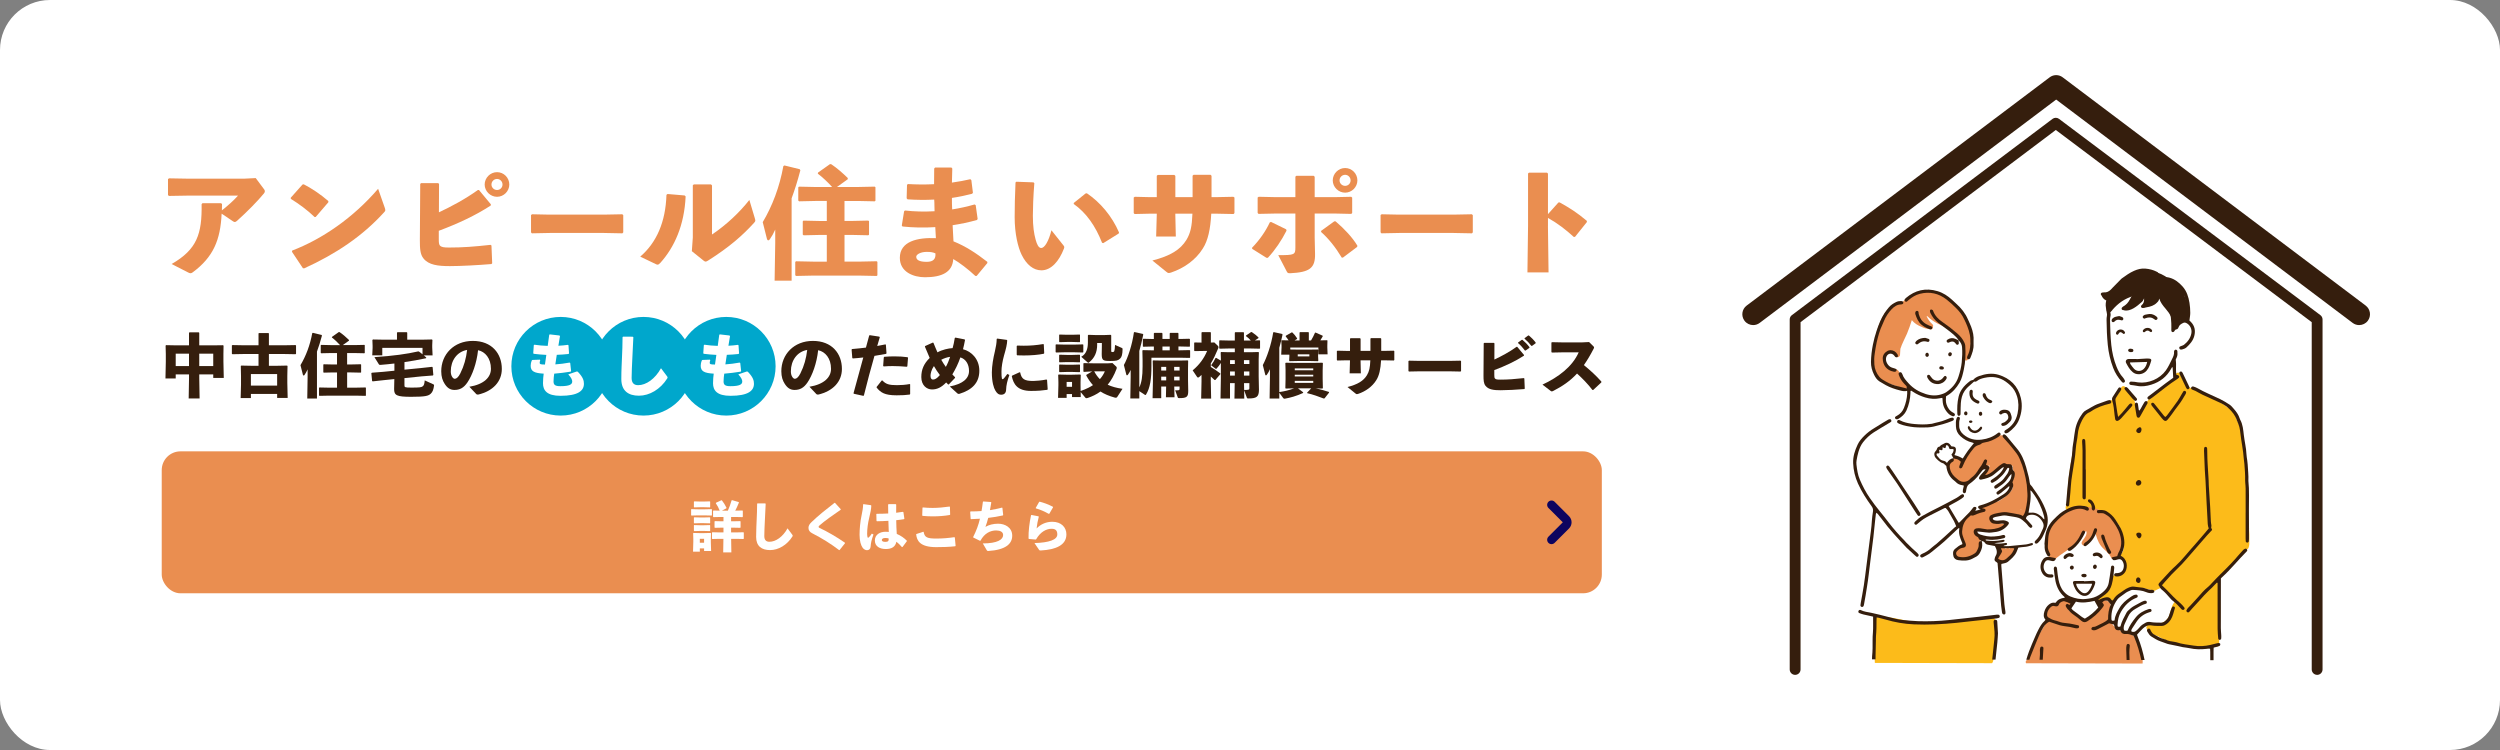
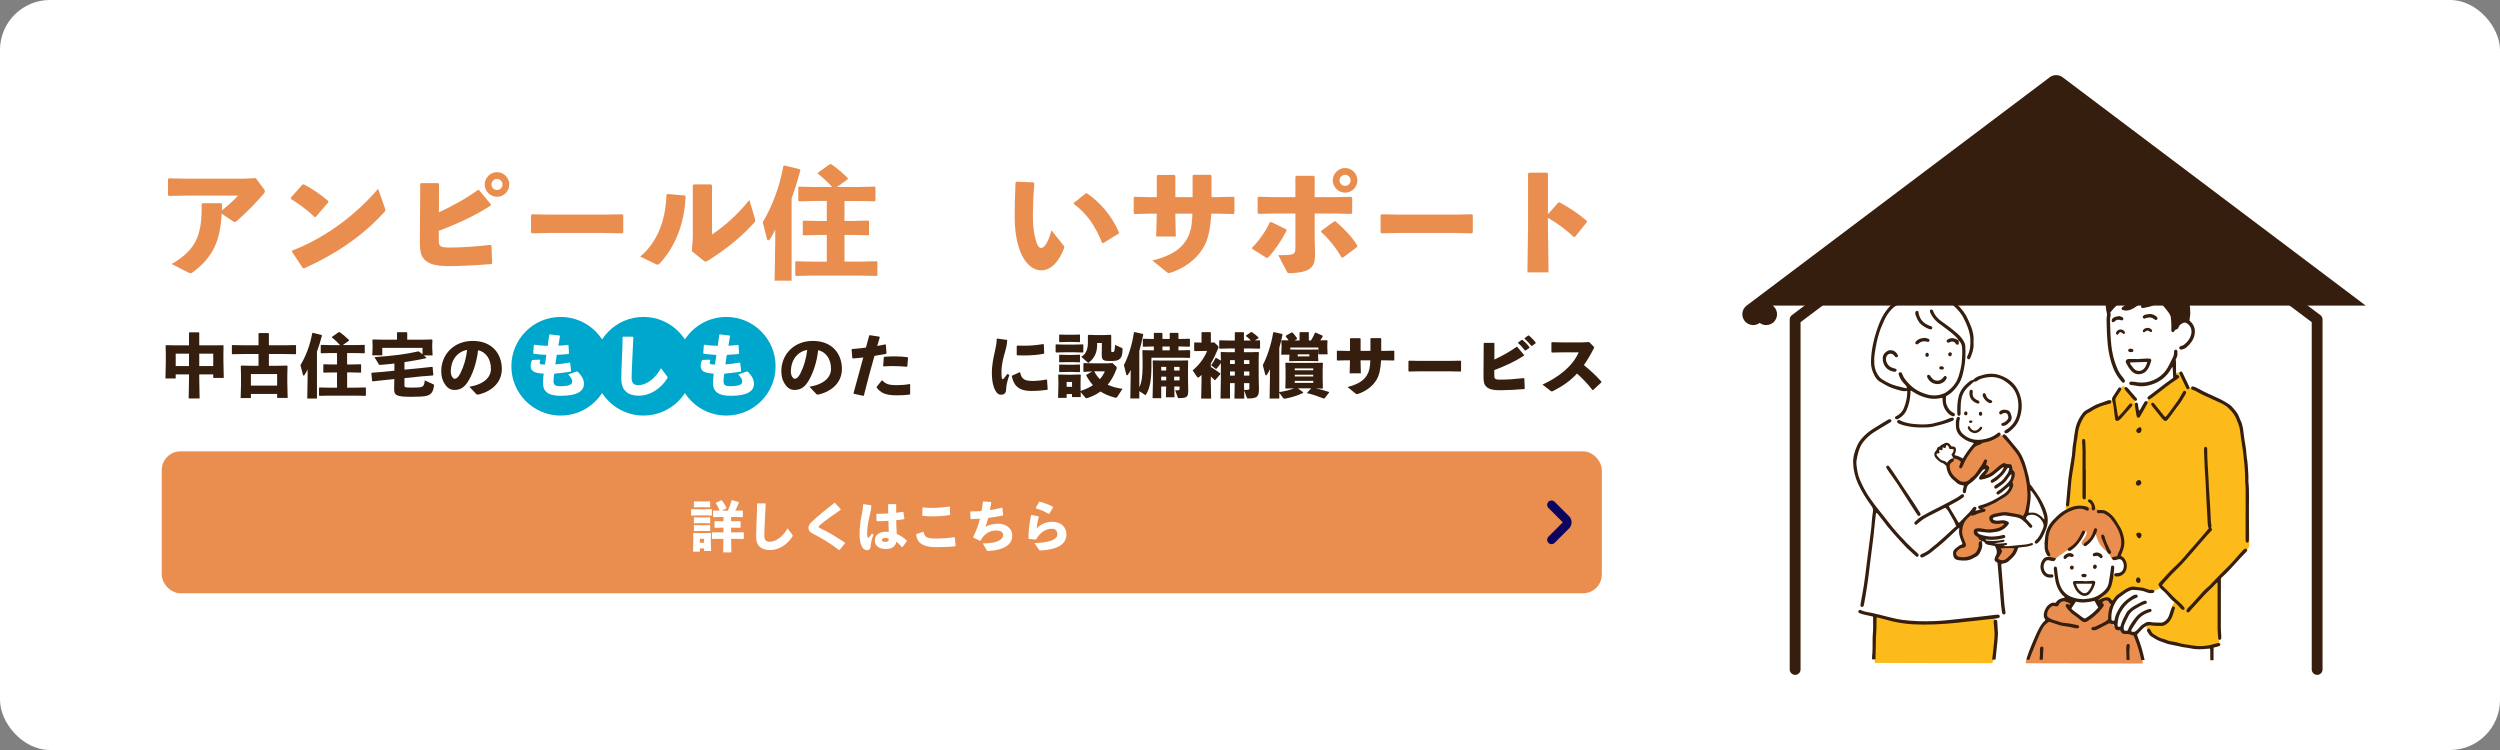
<svg xmlns="http://www.w3.org/2000/svg" id="_レイヤー_2" viewBox="0 0 2000 600">
  <rect x="0" y="0" width="2000" height="600" fill="#808080" stroke="none" />
  <defs>
    <style>.cls-1{fill-rule:evenodd;}.cls-1,.cls-2,.cls-3,.cls-4,.cls-5,.cls-6{stroke-width:0px;}.cls-1,.cls-4{fill:#351e0d;}.cls-7{fill:none;stroke:#0d045f;stroke-linecap:round;stroke-linejoin:round;stroke-width:7px;}.cls-2{fill:#ea8e50;}.cls-3{fill:#fff;}.cls-5{fill:#fcbb1a;}.cls-6{fill:#00a7cc;}</style>
  </defs>
  <g id="_レイヤー_3">
    <rect class="cls-3" x="0" width="2000" height="600" rx="40" ry="40" />
    <path class="cls-4" d="m1853.72,539.88c-2.39,0-4.34-1.94-4.34-4.34v-277.81l-204.74-153.75-204.19,153.75v277.82c0,2.39-1.94,4.34-4.34,4.34s-4.34-1.94-4.34-4.34V255.57c0-1.36.64-2.64,1.73-3.46l208.52-157.01c1.54-1.16,3.67-1.16,5.21,0l209.08,157.01c1.09.82,1.73,2.1,1.73,3.47v279.98c0,2.39-1.94,4.34-4.34,4.34Z" />
-     <path class="cls-4" d="m1892.55,244.46l-242.4-182.6s-.04-.02-.06-.04c-.16-.12-.33-.23-.5-.34-.08-.05-.15-.1-.23-.15-.15-.09-.31-.17-.47-.25-.1-.05-.2-.11-.31-.16-.12-.06-.25-.11-.38-.16-.14-.06-.28-.12-.42-.17-.09-.03-.19-.06-.28-.09-.18-.05-.35-.11-.53-.15-.07-.02-.15-.03-.22-.04-.2-.04-.39-.08-.59-.11-.09-.01-.18-.02-.26-.03-.18-.02-.37-.04-.55-.05-.14,0-.27,0-.41,0-.14,0-.28,0-.41,0-.18,0-.37.03-.55.05-.09.01-.18.01-.27.03-.2.03-.39.07-.59.11-.08.02-.15.03-.23.05-.18.04-.35.1-.53.15-.09.03-.19.05-.28.09-.14.05-.28.11-.42.17-.13.05-.26.1-.38.16-.1.05-.2.1-.3.16-.16.08-.32.16-.47.25-.08.05-.15.1-.23.15-.17.11-.34.22-.5.34-.02.01-.04.02-.06.04l-242.4,182.6c-3.83,2.88-4.59,8.32-1.71,12.15,1.7,2.26,4.3,3.45,6.93,3.45,1.82,0,3.65-.57,5.21-1.75l237.18-178.67,237.18,178.67c1.56,1.18,3.39,1.75,5.21,1.75,2.63,0,5.23-1.19,6.93-3.45,2.88-3.83,2.12-9.26-1.71-12.15Z" />
-     <path class="cls-2" d="m1560.02,239.76c-5.36-4.82-11.67-7.79-19.01-7.04-7.32.74-13.75,4.56-19.39,9.06-13.54,1.11-19.09,17.63-21.55,29.05-2,9.26-4.2,19.31.34,28.16,1.93,3.76,5.54,5.92,9.3,7.48,3.34,1.38,7.98,1.86,10.61,4.5,3.17,3.17,8.07-1.74,4.91-4.91-1.18-1.18-2.56-2.03-4.03-2.71-.49-1.96-1.01-3.89-1.86-5.73-.94-2.05-2.91-2.55-4.98-2.76-2.49-.25-4.17-.71-5.37-3.09-1.02-2.03-1.24-4.49-2.05-6.62-.03-.08-.07-.16-.11-.24.63-.32,1.17-.87,1.5-1.67.62.03,1.25-.24,1.66-.93,1.48-2.46,4.55-.65,6.19.77-.02.28-.04.56-.07.85-.25,2.5,3.65,2.48,3.9,0,.16-1.62.24-3.24.29-4.87,1.32-4.21,3.56-8.07,5.3-12.14,1.51-3.54,2.71-7.17,3.86-10.82,2.05,2.59,4.82,4.24,7.84,5.41,1.67.87,3.42,1.43,5.13,1.58.52.13,1.05.26,1.57.39,1.56.37,2.54-1.02,2.42-2.23.25-.61.16-1.32-.52-1.9-2-1.69-3.5-3.98-4.63-6.38.25.03.5.05.75.06,4.31,4.56,11.2,7.56,16.97,9.69,3.37,3.1,6.69,6.25,9.6,9.8.76.93,1.67,1.25,2.54,1.16,0,.05-.01.1-.01.15.05,3.28.76,6.71.3,9.98-.19.74-.37,1.49-.52,2.22-.52,2.47,2.95,3.42,3.76,1.04.31-.91.51-1.84.62-2.77.78-3.32,1.54-6.6,1.29-10.02.33-.39.59-.9.71-1.55,2.41-13.07-8.31-24.91-17.28-32.97Z" />
+     <path class="cls-4" d="m1892.55,244.46l-242.4-182.6s-.04-.02-.06-.04c-.16-.12-.33-.23-.5-.34-.08-.05-.15-.1-.23-.15-.15-.09-.31-.17-.47-.25-.1-.05-.2-.11-.31-.16-.12-.06-.25-.11-.38-.16-.14-.06-.28-.12-.42-.17-.09-.03-.19-.06-.28-.09-.18-.05-.35-.11-.53-.15-.07-.02-.15-.03-.22-.04-.2-.04-.39-.08-.59-.11-.09-.01-.18-.02-.26-.03-.18-.02-.37-.04-.55-.05-.14,0-.27,0-.41,0-.14,0-.28,0-.41,0-.18,0-.37.03-.55.05-.09.01-.18.01-.27.03-.2.03-.39.07-.59.11-.08.02-.15.03-.23.05-.18.04-.35.1-.53.15-.09.03-.19.05-.28.09-.14.05-.28.11-.42.17-.13.05-.26.1-.38.16-.1.05-.2.1-.3.16-.16.08-.32.16-.47.25-.08.05-.15.1-.23.15-.17.11-.34.22-.5.34-.02.01-.04.02-.06.04l-242.4,182.6c-3.83,2.88-4.59,8.32-1.71,12.15,1.7,2.26,4.3,3.45,6.93,3.45,1.82,0,3.65-.57,5.21-1.75c1.56,1.18,3.39,1.75,5.21,1.75,2.63,0,5.23-1.19,6.93-3.45,2.88-3.83,2.12-9.26-1.71-12.15Z" />
    <path class="cls-5" d="m1799.29,423.19c-.44-6.09-1.32-12.14-1.54-18.24-.43-11.73.24-23.37-.79-35.09-1.05-11.89-2.26-24.66-8.03-34.93.15-.34.2-.75.11-1.2-.65-3.18-3.29-5.42-5.71-7.36-.48-.39-1.06-.59-1.63-.54-1.09-.98-2.26-1.92-3.54-2.8-.27-.19-.54-.29-.8-.33-2.32-1.66-4.77-3.14-7.27-4.51-6.67-3.66-13.82-6.41-20.89-9.18-1.28-2.3-2.73-4.51-3.83-6.89-.03-.36-.19-.7-.43-.99-.22-.54-.42-1.09-.58-1.65-.72-2.41-4.48-1.38-3.76,1.04.11.37.24.74.37,1.1-6.75,5.67-13.43,11.71-20.72,16.64-.37.25-.61.56-.75.9-.3.13-.59.36-.82.67-3.12,4.22-5.72,8.78-8.24,13.38-.85-4.2-1.46-8.49-2.85-12.56-1.5-4.36-4.21-8.01-7.52-11.19-1.49-1.43-3.61.16-3.33,1.75-1.72,3.27-3.79,6.35-5.99,9.33-1.02-.82-2.42-.29-3.51.14-1.97.8-3.88,1.76-5.78,2.72-3.97,2.02-7.95,4.1-11.75,6.44-.49.07-.97.33-1.34.82-6.64,9.06-8.32,20.89-10.33,31.67-2.47,13.21-4.21,26.54-4.25,40,0,.04,0,.07.01.11-.55.4-.79.95-.81,1.49-.29.59-1.34,4.28,1.1,3.75,3.11-.69,6.04-2.24,9.22-2.65,3.32-.43,7.08.8,10.27,1.61,2.82.71,5.8,1.13,8.52,2.16,2.22.83,4.27,2.29,6.08,3.77,3.15,2.58,5.82,5.72,8.02,9.15-.36.54-.47,1.25-.09,1.98,1.6,3.06,2.52,6.55,2.87,9.97.33,3.23.25,7.73-2.6,9.91-1.76,1.34-.41,4.17,1.31,3.7,2.49,1.95,4.02,4.96,2.67,8.09-1.47,3.42-5.11,4.93-8.63,4.85-1.13-.03-1.86.91-1.95,1.95-.43,4.97-2.99,8.91-5.68,12.92-1.56.48-3.07,1.26-4.6,1.67-2.42.66-1.39,4.43,1.04,3.76,1.42-.39,2.76-.99,4.15-1.48.26-.09.51-.19.75-.26.23-.02.45-.07.66-.17.69-.12,1.27.04,1.57.99.62,1.92,3.17,1.63,3.75.19,4.39-2.78,8.18-6.58,13.13-8.39,5.54-2.03,11.46-.57,17.02.7.56.59,1.44.89,2.36.43,1.86-.93,3.82-1.75,5.7-2.69,2.36,2.28,4.8,4.48,7.14,6.79,1.28,1.27,2.68,2.63,3.91,4.12-3.12,2.32-3.72,6.8-4.84,10.42-.87,2.82-2.19,4.95-4.78,6.46-3.42,1.99-7.77,1.91-11.58,1.62-1.15-.09-1.76.69-1.86,1.56-.53.56-.76,1.38-.26,2.24,1.86,3.23,5.08,4.83,8.56,5.76.18.05.36.09.53.13,2.12,1.49,4.62,2.54,6.97,3.49,5.3,2.15,10.91,3.59,16.52,4.66,5.13.98,10.42,1.69,15.65,1.46,2.03-.09,4.64-.33,6.68-1.34,1.11.47,2.79-.1,2.91-1.71,1.37-17.15,1.33-34.46,0-51.6-.03-.35-.13-.65-.29-.9,1.3-1.7,3.71-3.75,5.39-5.34,3.22-3.05,6.45-6.08,9.52-9.29,1.69-1.76,5.27-5.31,7.25-8.93.67.11,1.35-.16,1.71-1,.91-2.12.64-3.9.73-6.15.12-3.04-.03-6.08-.26-9.11Z" />
    <path class="cls-4" d="m1750.23,248.87c.04-.15.07-.31.07-.48.06-4.35-1.22-8.17-2.82-11.95,0-.07,0-.13,0-.2-.28-2.75-1.46-5.03-3.14-6.94-.14-.28-.34-.48-.57-.62-1.97-2.02-4.49-3.59-7.04-4.86-.8-.39-1.6-.76-2.41-1.12-3.07-2.79-7.24-4.4-11.23-5.5-.02,0-.03-.01-.04-.02-.13-.07-.26-.13-.39-.19-.2-.1-.41-.17-.61-.21-1.12-.42-2.27-.75-3.47-.95-6.73-1.11-12.99,1.96-18.14,5.99-2.64,2.06-5.01,4.45-7.41,6.79-2.22,2.16-4.72,5.52-7.86,6.18-.14.03-.27.08-.39.13-1.29-1.69-4.23.19-3.16,2.3.89,1.75,2.57,3.03,4.42,3.54-.19,1.96-.34,3.89-.07,5.84-.05.06-.1.12-.14.18-1.54,1.96,1.21,4.74,2.76,2.76.19-.24.38-.47.57-.7.32-.21.59-.51.73-.88,4.48-5.25,9.81-9.09,16.52-11.07-1.55,1.77-2.89,3.7-3.73,5.98-.21.56-.15,1.05.06,1.43-.8.27-1.6-.03-2.22.24-2.58,1.13-3.5,3.23-1.04,3.76,4.91,1.05,10.34-3.49,13.69-6.5,1.25-1.12,1-.97,2.11-3.12.04,2.18-.2,3.59-1.55,5.3-1.96,1.88-.17.68.57,1.73.57,1.01,1.31.38,3.08.1.01,0,0,0,0,0,2.99-.47,5.94-1.43,8.05-3.59,1.57-1.6,1.36-1.35,2-3.35.94,3.09,2.79,5.46,5.02,8.04,3.79,4.38,5.26,7.36,5.91,12.95.24,2.07,3.22,2.79,3.83.52.7-2.59,1.99-4.3,4.84-4.27,2.15.03,2.91-1.7,3.18-3.54.19-1.24.16-2.48,0-3.73Z" />
    <path class="cls-2" d="m1697.83,431.17c-.06-.56-.29-.98-.61-1.29-.62-4.57-2.08-8.76-5.17-12.74-2.7-3.47-6.88-8.16-11.63-8.52-1.22-1.13-3.17-1.57-4.7-2.01-2.24-.64-4.9-1.38-7.25-.96-.13.03-.26.06-.37.1-7.79-4.13-17.34,3.55-22.86,8.7-3.76,3.5-6.99,7.4-8.21,12.51-1.51,6.33.39,13.02,2.33,19.03.45,1.4,1.93,1.62,2.92,1.09.68.37,1.55.4,2.29-.23,4.26-3.63,9.25-6.27,13.54-9.87,1.95-1.63,3.73-3.69,5.25-5.73,1.01-1.37,2.73-2.97,3.03-4.7.5-.36,1.01-.72,1.54-1.04.38-.23.76-.43,1.18-.57.78,2.52-1.5,5.68-3.01,7.45-.28.32-.43.67-.47,1.01-1.17,1.3.61,3.79,2.62,2.92,3.48-1.52,5.65-6.63,7-9.87.21-.51.46-1.11.7-1.76.88,4.24,2.24,8.64,4.84,12.06,2.38,3.12,6.5,5.56,8.01,9.25.6,1.47,2.37,1.58,3.31.86,1.51.11,2.55-1.72,3.15-3.5,2.48-3.3,2.96-8.31,2.57-12.19Z" />
    <path class="cls-5" d="m1594.52,528.72c1.4-4.57,1.26-9.9,1.6-14.61.42-6.03.56-12.08.03-18.1-.18-2.04-2.84-2.42-3.67-1.1-14.91-.69-29.58,3.54-44.42,4.27-15.28.75-29.65-5.67-44.78-5.98-.89-1.1-2.8-1.25-3.25.25-1.09.63-1.24,2.28-.41,3.13-1.16,11.21.1,22.49.25,33.74l93.82.23c.35-.52.63-1.12.85-1.82Z" />
    <path class="cls-2" d="m1599.31,374.05c.35-.27.69-.53,1.04-.8-.35.22-.7.49-1.04.8Z" />
    <path class="cls-2" d="m1595.98,377.61c-.36.25-.73.49-1.12.72-.51.31-.82.73-.97,1.17.73-.52,1.42-1.18,2.09-1.9Z" />
    <path class="cls-2" d="m1622.63,386.56c-.72-4.78-1.84-9.6-3.37-14.19-.23-.7-.69-1.14-1.23-1.38-.12-.35-.23-.69-.35-1.04-.77-2.37-1.83-4.64-3.34-6.7-.25-.57-.5-1.14-.76-1.69-2.24-4.82-5.5-9.8-10.14-12.66-.43-.27-.85-.37-1.25-.35-.34-.2-.71-.32-1.09-.35-2.24-.17-3.93.83-5.21,2.37-.51-.27-1.1-.35-1.68-.2-3.27.9-6.44,2.09-9.61,3.29-.28.04-.55.13-.79.27-.03.02-.06.05-.09.07-.57.22-1.15.43-1.72.65-.78.29-1.24.85-1.44,1.49-3.89,1.92-6.49,6.59-8.15,10.39-.74.9-1.46,1.8-2.11,2.74-1-.7-2.11-1.26-3.27-1.76-.46-.19-.93-.28-1.39-.25-.48-.74-1.67-1.19-2.48-.87-1.27.5-2.19,2.01-2.71,2.59-.21.23-.36.5-.48.79-1.07.07-2.03.78-1.89,2.15.14,1.46.73,3.11,1.61,4.75.47,1.28,1.27,2.47,2.33,3.43.39.47.8.92,1.23,1.35-.01.34.08.7.33,1.07,4.05,6.07,13.6,4.19,16.12-2.29,2.34-2.09,4.44-4.47,6.28-7,.33.2.73.32,1.2.28,1.49-.11,3-.59,4.47-1.19-.24,2.01-.43,3.81-2.76,5-2.63,1.33-.31,5.24,2.31,3.91,1.93-.98,3.31-2.36,4.17-4.25.22-.1.43-.22.63-.38,1.1-.84,2.2-1.69,3.3-2.53.34-.3.68-.57,1.04-.8.38-.29.76-.58,1.14-.87-.12.16-.25.32-.37.47.91-.38,1.88-.41,2.95.12.71.43,1.26.92,1.69,1.47.25-.35.49-.69.72-1.06.3-.47.58-1.12.87-1.84.44.34.91.62,1.41.87.46.23.96.3,1.43.25-.1.22-.17.47-.18.76-.11,2.55,2.33,5.35,1.3,7.73-.53,1.21-1.23,2.22-1.58,3.51-.42,1.53.06,3.24.35,4.75.05.24.13.45.23.63-.65,1.61-1.64,3.09-2.82,4.38-2.37,2.57-5.42,4.45-8.33,6.46-3.8.72-7.64,1.4-10.58,3.86-1.36-1.11-3.81.66-2.87,2.63.19.35.34.72.43,1.1.02.05.03.09.04.12-.57.37-1.39.46-2.03.63-1.86.47-3.46,1.25-5.16,2.14-.5.26-.99.53-1.48.82-.31-.46-.82-.8-1.54-.8-2.57-.02-4.05,2.57-4.95,4.63-.84,1.93-1.77,4.48-1.39,6.67-.24.67-.43,1.36-.57,2.08-.01.06-.03.11-.04.17,0,0,0,0,.01,0-.03.2-.07.4-.09.6-.08.59.1,1.06.41,1.42-.05.19-.07.39-.06.61.04.62.14,1.23.23,1.84-.06.48,0,.96.19,1.44.21.51.58.9,1.03,1.16.23.92.5,1.82.9,2.73.02.04.04.07.06.11,0,.65-.07,1.3-.18,1.95-2.17.56-4.3,1.44-5.98,2.93-.31.27-.55.57-.76.89-.04.03-.08.05-.12.08-1.15.83-1.63,2.47-.46,3.55.1.09.2.17.3.26.29.71.74,1.37,1.35,1.91,2.68,2.4,7,1.37,10.47-.52,1.51-.21,2.8-1.07,3.74-2.28.81.02,1.57-.42,2.08-1.11,1.91-2.59,3.08-5.58,2.27-8.78-.07-.27-.17-.5-.29-.69.53-1.15.1-2.76-1.27-3.18-.43-.63-1.02-1.22-1.82-1.75-.29-.19-.59-.37-.9-.53,0-.13-.01-.25-.04-.38-.09-.46-.28-.82-.51-1.18,0-.02-.01-.04-.02-.06.45-.28.8-.72,1-1.25.19.05.4.08.62.08,2.98-.03,5.91-.32,8.81-.79.47.79,1.35,1.38,2.49,1.21,4.2-.61,9.39-.38,10.76-5.35.08-.28.09-.56.06-.82-5.27-.22-11.47-.81-9.91-5.81.9-1.34,3.81-1.49,6.58-1.86.91-.26,1.81-.6,2.68-1.06,3.66,1.34,7.65.89,11.47,1.47.5.46,1.19.74,2.02.62-1.02.15-.07.08.46.02.63.71,1.62,1,2.63.26,2.19-1.6,2.65-4.65,3.09-7.14.47-2.65.89-5.49.64-8.21.95-3.39.14-7.65-.32-10.72Zm-5.52,21.17c-.47-.12-.95-.21-1.45-.28.5.04,1,.08,1.5.12-.02.05-.03.11-.05.16Z" />
    <path class="cls-2" d="m1611.96,440.09c-.18-2.42-3.42-2.82-4.34-1.18-.41-.36-.94-.58-1.52-.58s-1.11.23-1.52.59c-.4-.36-.91-.59-1.45-.6-.43-.8-1.3-1.27-2.24-1.01-.98.27-1.71,1.39-1.36,2.4.08.23.14.45.17.67-.3.42-.54.92-.68,1.45-.27.61-.42,1.28-.36,1.99.04.56.19,1.04.41,1.46-2.49.85-1.25,4.86,1.52,4.28,4.49-.95,11.77-3.89,11.35-9.47Z" />
    <path class="cls-2" d="m1710.61,514.96c-.98-2.49-1.96-4.94-4.21-6.56-2-1.45-4.44-1.9-6.77-2.58-5.52-1.61-12.06-6.55-12.28-12.74-.07-2.15.51-4.26.48-6.4.42-.61.58-1.44.28-2.16.3-.66.27-1.5-.33-2.19-1.62-1.87-3.53-2.58-5.95-1.95-1.41.37-1.71,1.88-1.08,2.9,0,.03,0,.05,0,.08.53,2.45-2.32,5.35-3.82,6.92-2.31,2.41-5.23,4.71-8.44,5.73-3.67,1.18-7.32-3.18-9.89-5.21-1.01-.8-3.37-1.77-3.83-3.05-.15-.41-.09-.99.03-1.6.19.06.4.09.66.09,1.83,0,2.82-2.81.98-3.64-.08-.03-.16-.07-.24-.1-1.64-1.8-4.18-2.58-6.57-2.62-1.23-.03-2.32.35-3.12,1.28-.32.37-.53.77-.74,1.2-.11.26-.23.52-.36.77-.01,0-.02,0-.03,0-5.83-1.49-8.19,5.65-8.3,10.12-.06,2.65-.2,4.69-1.46,7.09-1.45,2.78-3.39,5.29-5.14,7.87-4.1,6.06-5.92,13.13-8.89,19.74-.03.02-.05.03-.08.05-1.04.56-1.16,1.74-.68,2.61l93.26.23c.5-5.24-1.63-11.09-3.51-15.86Z" />
    <path class="cls-1" d="m1624.07,526c1.17-2.99,2.37-5.96,3.58-8.93,1.35-3.3,2.66-6.61,4.13-9.86.88-1.94,1.96-3.8,3.08-5.62,1.08-1.76,2.54-3.18,4.47-4.2,2.78.93,5.55,1.91,8.35,2.76,1.27.39,2.6.57,3.91.79,1.49.25,3,.38,4.48.66,1.4.26,2.76.7,4.16.97.68.13,1.41.14,2.09.03.54-.09.91-.57.94-1.16.03-.58-.25-1.12-.82-1.23-2.97-.6-5.92-1.39-8.92-1.64-2.34-.2-4.58-.47-6.75-1.38-.98-.41-2.04-.63-3.07-.91-1.74-.47-3.32-1.27-4.84-2.21-.95-.59-1.29-1.4-1.22-2.48.15-2.35,1.19-4.26,2.89-5.84.9-.84,1.92-1.28,3.18-.84.33.11.7.14,1.05.18.98.1,1.75-.24,2.22-1.14.16-.32.24-.68.42-.98.68-1.13,2.95-2.27,4.14-1.95,1.62.43,3.18,1.04,4.82,1.99-.4.51-.46,1.09-1.22.78-.16-.07-.29-.2-.43-.31-.57-.43-1.13-.47-1.69.03-.54.49-.6,1.12-.3,1.71.36.71.79,1.41,1.3,2.01,1.5,1.76,3.06,3.42,5.06,4.72,2.16,1.4,4.11,3.12,6.1,4.77,1.51,1.25,3.01,1.38,4.66.33,4.62-2.95,8.79-6.4,12.07-10.84,1.58-2.14,1.55-2.17-.12-4.25,1.48-1.55,2-1.71,4.36-1.35.82.99,1.61,1.93,2.45,2.95-1.69,3.8-2.18,7.85-2.14,11.91-2.54,2.57-5.88,3.52-8.81,5.18-.96.54-1.94.88-3.04.88-.26,0-.58.06-.75.22-.31.28-.65.64-.74,1.02-.14.58.23,1.04.77,1.25.4.16.86.23,1.29.23,1.09,0,2.07-.41,3.04-.92,3.06-1.62,6.14-3.19,9.06-4.71,1.35.36,2.6.69,3.89,1.04.75,4.12,1.46,4.78,4.87,4.5.12.13.29.24.34.39.72,2.11,2.24,2.87,4.37,2.66.44-.04.89-.05,1.34-.02.43.03.88.08,1.29.21,1.08.34,2.15.74,3.46,1.19.19.4.52,1.03.79,1.68,2.36,5.76,4.09,11.69,5.38,17.74h2.66c-1.3-6.27-3-12.45-5.43-18.43-.26-.65-.46-1.32-.63-1.83,1.65-1.75,3.08-3.46,4.7-4.97,1.94-1.79,4.05-2.95,6.99-2.42,2.69.49,5.5.35,8.26.38.76,0,1.6-.24,2.28-.6,2.01-1.05,3.63-2.6,4.81-4.53,1.69-2.78,2.29-5.97,3.25-9.02.16-.52-.11-1.06-.68-1.3-.55-.23-1.14-.13-1.44.35-.45.75-.81,1.57-1.1,2.39-.57,1.59-1.02,3.22-1.6,4.8-.63,1.72-1.82,3.04-3.23,4.18-.94.75-1.95,1.14-3.2,1.11-2.76-.08-5.52.04-8.26-.5-1.34-.26-2.71-.11-3.91.55-1.79.99-3.55,2.02-4.84,3.71-.8,1.05-1.82,1.96-2.82,2.83-1.1.96-2.36,1.03-3.61.51-.4-1.01.04-1.71.47-2.39,1.2-1.88,2.42-3.74,3.66-5.59,2.37-3.53,5.6-5.93,9.63-7.26.51-.17,1.02-.32,1.52-.51.57-.22.8-.68.75-1.27-.06-.64-.61-1.1-1.3-1.08-.35.01-.72.05-1.05.16-3.98,1.28-7.58,3.26-10.22,6.54-2.61,3.25-5.08,6.64-6.61,10.64-.98.27-1.91.29-2.84-.23-.58-1.76-.2-3.42.45-4.98.86-2.05,1.95-4,2.84-6.04,1.2-2.75,3.28-4.68,5.79-6.1,2.7-1.52,5.29-3.32,8.36-4.12.59-.15.83-.64.83-1.23,0-.59-.6-1.2-1.21-1.21-.35,0-.72.01-1.05.12-.67.24-1.34.5-1.96.83-1.89,1-3.75,2.05-5.64,3.06-1.99,1.06-3.7,2.48-5.28,4.07-.43.44-.85.93-1.14,1.47-1.88,3.54-3.89,7.02-4.86,11.07-.48.13-.74.23-1,.26-.87.07-1.22-.18-1.28-.91-.03-.35-.05-.71-.02-1.07.23-3.49.87-6.79,2.69-9.93,3.02-5.2,6.93-9.21,12.6-11.39.55-.21.85-.66.86-1.23,0-.55-.63-1.24-1.23-1.21-.69.03-1.42.15-2.04.45-.96.46-1.85,1.08-2.73,1.68-3.41,2.33-6.52,4.96-8.63,8.62-1.74,3.02-3.57,5.99-3.87,9.58-.01.16-.17.3-.25.45-1.89.37-2.24.17-2.32-1.35-.32-5.86,1.46-11.07,4.94-15.73.52-.7,1.25-1.26,1.95-1.8,1.2-.92,2.5-1.72,3.68-2.67,1.48-1.2,3.17-1.99,4.91-2.68.48-.19,1.03-.33,1.54-.31,3.74.15,7.48.31,11,1.85,1.4.61,2.9.83,4.45.71,1.23-.09,1.94-.6,1.86-1.41-.08-.74-.7-1.27-1.79-1.21-1.84.1-3.51-.4-5.19-1.05-.83-.32-1.7-.58-2.57-.7-2.11-.3-4.26-.37-6.35-.77-1.79-.34-3.3.19-4.89.84-2.43,1-4.37,2.73-6.55,4.11-2.22,1.41-4.16,3.04-5.45,5.38-.53.96-1.09.95-1.76-.11-.94-1.49-2.27-1.96-3.89-1.75-1.05.14-2.09.43-3.09.78-.84.29-1.61.77-2.42,1.12-.24.1-.54.06-1.07.1,2.19-1.62,4.12-3.02,6.03-4.46,2.61-1.97,4.12-4.76,4.95-7.77,1.19-4.3,1.56-8.77,1.96-13.21.02-.18,0-.36,0-.53-.06-.87-.56-1.4-1.3-1.4-.65,0-1.14.38-1.26,1.14-.15.97-.18,1.95-.32,2.92-.48,3.26-.93,6.52-1.52,9.77-.4,2.24-1.5,4.24-3.04,5.87-1.96,2.08-4.29,3.74-6.88,5.01-2.62,1.28-5.42,1.68-8.27,2-4.37.5-8.51-.32-12.53-1.99-2.01-.84-3.65-2.16-5.11-3.78-2.49-2.76-3.61-6.14-4.36-9.63-.58-2.69-.76-5.47-1.12-8.2-.07-.53-.04-1.1-.26-1.56-.16-.34-.63-.66-1.01-.74-.57-.12-1.04.28-1.22.82-.14.41-.19.88-.13,1.31.41,3.18.67,6.4,1.33,9.52,1.04,4.89,3.19,9.25,7.09,12.58.17.14.22.42.35.68-3.01.36-5.61,1.33-7.23,3.98-.35.02-.62.09-.87.04-1.83-.33-3.31.4-4.67,1.51-1.79,1.46-2.9,3.37-3.56,5.54-.7,2.29-.92,4.55.89,6.56-.26.36-.43.68-.68.9-2.27,1.98-3.7,4.56-5.06,7.17-.95,1.81-1.8,3.69-2.6,5.57-1.65,3.85-3.35,7.68-4.8,11.6-.83,2.22-1.55,4.49-2.23,6.77h2.48c.19-.59.39-1.18.62-1.76Zm36.66-44.68c4.94,1.31,9.93.51,14.9-.6,1.01,1.81,1.96,3.49,2.98,5.32-3.07,3.52-6.59,6.55-10.71,8.87-2.17-1-3.85-2.44-5.59-3.81-.83-.66-1.67-1.32-2.56-1.88-1.07-.67-1.99-1.47-2.64-2.55,1.13-1.67,2.26-3.32,3.63-5.34Z" />
    <path class="cls-1" d="m1703.83,516.66c.1-.81-.44-1.45-1.16-1.53-.73-.08-1.3.34-1.45,1.24-.16.96-.28,1.95-.25,2.92.06,2.76.25,5.52.29,8.29,0,.13,0,.27,0,.4h2.39c-.19-3.77-.31-7.54.18-11.32Z" />
    <path class="cls-1" d="m1634.75,518.54c.03-.57-.3-1.02-.86-1.22-.6-.21-1.39.04-1.59.62-.22.66-.36,1.37-.39,2.07-.04,1.34.15,2.69.02,4.01-.13,1.25-.22,2.51-.3,3.77h2.59c0-.06,0-.12.01-.18.17-3.02.36-6.04.51-9.07Z" />
    <path class="cls-1" d="m1585.39,432.82c.66,2.48.56,4.91-.46,7.3-.85,1.99-1.73,3.95-3.71,5.08-1.16.66-2.36,1.25-3.55,1.86-3.52,1.81-7.26,1.54-10.99,1.08-1.9-.23-3.45-1.23-3.92-3.16-.52-2.11-.65-4.27,1.31-5.91,1.77-1.49,3.55-2.97,5.77-3.7.17-.86-.27-1.46-.53-2.1-1.39-3.41-2.65-6.84-1.8-10.55-.68-.4-.95.02-1.26.31-3.57,3.36-7.09,6.78-10.72,10.07-2.38,2.15-4.91,4.13-7.39,6.16-1.58,1.3-3.13,2.66-4.82,3.8-1.54,1.04-3.26,1.82-4.9,2.71-.23.12-.5.2-.75.24-.58.1-1.26-.34-1.46-.93-.2-.58.03-1.07.46-1.42.34-.28.75-.48,1.16-.65,2.84-1.16,5.34-2.8,7.57-4.92,1.16-1.1,2.55-1.95,3.77-2.99,2.3-1.98,4.56-3.99,6.8-6.03,2.57-2.34,5.11-4.72,7.67-7.06.39-.36.88-.62,1.33-.94-.69-1.61-1.14-2.96-1.8-4.19-1.48-2.74-3.03-5.46-4.64-8.13-.54-.89-1.35-1.62-1.99-2.37-.44.04-.74,0-.95.1-3.9,1.95-7.8,3.9-11.68,5.9-1.74.9-3.48,1.82-5.12,2.89-1.41.92-2.67,2.06-4,3.12-.49.39-.91.85-1.43,1.2-.48.32-1.01.3-1.47-.11-.48-.42-.57-1.17-.2-1.7.15-.22.33-.42.52-.61,1.68-1.6,3.4-3.15,5.43-4.31,4.57-2.6,9.24-4.99,13.96-7.31,4.71-2.32,9.31-4.89,13.92-7.4,1.01-.55,1.9-1.33,2.86-1.97.44-.3.89-.61,1.38-.77.57-.19,1.1.09,1.33.61.16.36.2.92.03,1.24-.24.44-.72.76-1.14,1.08-2.93,2.22-6.25,3.77-9.44,5.55-.53.29-1.04.61-1.6.94,2.7,4.53,5.33,8.94,7.99,13.4.28-.14.55-.2.71-.36,2.63-2.66,5.27-5.32,7.85-8.03.92-.96,1.68-2.08,2.53-3.11.34-.41.65-.93,1.09-1.13.42-.19,1.07-.17,1.49.03.49.23.67.83.43,1.39-.19.47-.46.9-.83,1.62,1.63-.36,3-.61,4.39-1.37-.55-.12-1.02-.1-1.34-.31-.33-.22-.64-.62-.74-1.01-.16-.58.22-1.04.71-1.3.38-.21.83-.31,1.25-.43,6.71-1.79,12.7-5.1,18.45-8.88,1.74-1.14,3.17-2.61,4.16-4.45.28-.51.38-1.12.57-1.69-.83-.3-1.06.32-1.42.61-1.79,1.46-3.55,2.98-5.35,4.44-.62.5-1.3.94-2,1.32-.53.28-1.05.08-1.42-.38-.38-.47-.44-1.03-.06-1.47.4-.46.91-.83,1.42-1.17,2.93-1.92,5.48-4.27,7.91-6.77,1.68-1.73,2.53-3.81,2.49-6.56-.44.34-.72.49-.9.71-.81,1.06-1.66,2.11-2.38,3.23-1.49,2.29-3.46,4.05-5.73,5.52-.82.53-1.59,1.14-2.4,1.7-.29.2-.61.39-.94.48-.57.16-1.12-.02-1.36-.56-.16-.36-.17-.89-.02-1.24.16-.37.56-.68.92-.93.95-.67,1.92-1.29,2.89-1.93,1.73-1.14,3.28-2.45,4.41-4.22.43-.68.91-1.33,1.42-1.94,1.31-1.55,1.96-3.36,2.3-5.27-.57-.68-1.15-.69-1.6-.06-.82,1.16-1.5,2.43-2.35,3.57-.74.99-1.57,1.94-2.49,2.77-1.84,1.67-3.55,3.52-5.88,4.57-.24.11-.42.33-.66.45-.61.33-1.37.19-1.69-.28-.33-.48-.29-1.27.22-1.71.6-.52,1.3-.92,1.96-1.36,3.38-2.24,6.38-4.83,8.1-8.63.02-.05-.06-.14-.16-.39-.45.22-.94.37-1.32.67-1.4,1.11-2.75,2.26-4.13,3.4-.69.57-1.37,1.13-2.06,1.7-3.06,2.54-6.77,3.5-10.54,4.25-1.14.23-1.96-.76-1.49-1.8.32-.72.78-1.4,1.28-2.01.97-1.16,2.04-2.24,3.05-3.38.28-.32.51-.68.83-1.12-1.58,0-1.88.11-2.78,1.16-.75.88-1.48,1.79-2.15,2.73-2.25,3.15-5.01,5.77-8.19,7.96-.99.69-1.6,1.69-1.93,2.81-.33,1.1-.47,2.26-.7,3.39-.14.68-.72,1.17-1.29,1.12-.57-.05-1.16-.61-1.21-1.25-.04-.53-.01-1.07.09-1.59.21-1.04.5-2.07.78-3.22-.37-.11-.69-.25-1.01-.29-2.2-.26-4.12-1.08-5.62-2.78-.23-.27-.52-.49-.81-.7-3.98-2.91-6.08-6.88-6.64-12.06-.29-.24-.85-.57-1.22-1.05-.52-.68-1.13-1.01-1.96-1.23-1.79-.47-5.38-3.62-6.04-5.31-.58-1.48-.57-3.03.67-4.22.55-.53.91-1.05,1.09-1.76.25-.94.82-1.57,1.79-1.79.17-.04.44-.05.5-.16.73-1.37,2.27-1.55,3.4-2.33,1.39-.97,3.14-.85,4.35.32.57.55,1.01,1.24,1.55,1.92.57.06,1.19.07,1.8.2,1.08.23,1.74.93,1.77,2.05.03.87-.11,1.77-.32,2.62-.16.67-.54,1.29-.89,2.1,1.22.38,2.41.67,3.53,1.12,1.06.43,2.04,1.04,3.14,1.62,1.41-2.14,2.71-4.25,4.16-6.25,1.46-2.01,3.09-3.9,4.74-5.97-.44-.18-.87-.44-1.34-.54-3.58-.8-6.62-2.59-9.32-5.01-2.39-2.13-3.64-4.82-3.7-8.02-.03-2.04-.22-4.1.47-6.1.4-1.17,1.03-1.66,1.87-1.38.75.25,1.08.91.7,2.01-.57,1.66-.39,3.35-.42,5.03-.05,2.87,1.18,5.12,3.34,6.98,4.28,3.67,9.22,4.87,14.71,4.14,4.68-.62,9-2.15,12.72-5.14.14-.11.28-.22.43-.31.52-.3,1.02-.27,1.47.14.52.46.67,1.16.24,1.67-.45.54-.94,1.09-1.53,1.47-3.4,2.19-7.02,3.88-11.07,4.46-1.07.16-2.02.41-2.88,1.21-.61.56-1.58.78-2.43,1.04-1.43.44-2.51,1.31-3.44,2.43-3.6,4.35-6.68,9.02-8.74,14.31-.19.49-.41,1.02-.77,1.37-.27.26-.82.43-1.19.36-.56-.1-.91-.61-.84-1.2.05-.52.24-1.03.41-1.53.28-.83.6-1.66.92-2.53-1.38-1.32-2.8-2.28-4.71-2.37-.38-.02-.76-.33-1.14-.5-.91-.72-.89-1.97-1.76-2.73.9-1.43,2.22-2.58,1.6-4.57h-2.97c-.85-1.27-.6-3.21-2.83-3.07-.07.4-.15.81-.23,1.22-.23,1.26-.49,1.37-1.75.73-.22-.11-.47-.18-.87-.34,0,.54.02.95,0,1.37-.07.98-.38,1.18-1.38.91-.4-.11-.77-.47-1.37-.03.08.52.19,1.1.27,1.68.09.73-.26,1.05-1.11,1.04-.32,0-.64-.05-.91-.07-.42.75-.35,1.36.07,1.88.55.69,1.21,1.3,1.74,2.01.79,1.05,1.8,1.66,3.07,1.93.6.13,1.24.27,1.76.57.49.27.85.77,1.36,1.24,1.35-2.06,2.94-3.53,5.34-3.83.05.44.1.88.16,1.32.1.71-.23,1.2-.8,1.56-.3.19-.63.33-.92.54-1.07.8-1.6,1.82-1.54,3.21.16,3.41,1.66,6.14,4.09,8.42.91.85,1.9,1.61,2.86,2.41,2.61,2.17,6.57,1.99,9-.41.38-.37.69-.83,1.12-1.13,2.69-1.87,4.62-4.38,6.22-7.21.56-.99,1.43-1.81,2.03-2.79.69-1.13,1.25-2.35,1.86-3.52.16-.31.28-.68.52-.92.39-.38.87-.63,1.44-.33.51.27.91.7.78,1.27-.21.95-.55,1.86-.88,2.91.52.25,1.08.48,1.59.77.95.54,1.31,1.19.97,2.21-.34.99-.84,1.95-1.4,2.84-.46.74-1.11,1.37-1.92,2.34.73-.08,1.13-.05,1.48-.17,2.22-.79,4.08-2.17,5.84-3.68,1.29-1.1,2.52-2.26,3.83-3.33.83-.67,1.74-1.23,2.64-1.8.89-.57,1.87-.73,2.76-.1.72.51,1.41.49,2.25.42,1.96-.16,2.78.56,3.11,2.48.08.43,0,.9.09,1.33.09.41.18.92.47,1.16,1.7,1.47,1.52,3.35,1.05,5.19-.37,1.46-1.05,2.83-1.65,4.41,1.33,2.19.38,4.32-.8,6.36-1.13,1.94-2.61,3.61-4.49,4.88-3.17,2.15-6.44,4.12-9.93,5.76-2.82,1.32-5.58,2.73-9.12,3.64,1.09.28,1.67.35,2.18.58.52.24.81.77.63,1.33-.12.38-.45.86-.79.97-1.09.36-2.26.49-3.35.85-1.68.56-3.36,1.17-4.97,1.9-.88.4-1.68.41-2.62.1-.79.7-1.6,1.39-2.38,2.12-3.12,2.9-4.36,6.63-4.6,10.74-.11,1.88.47,3.7,1.16,5.45.52,1.33,1.12,2.62,1.6,3.96.78,2.16,0,3.47-2.27,3.72-2.02.22-3.43,1.46-4.66,2.83-1.34,1.5-.39,3.92,1.56,4.34,4.74,1.04,8.99-.2,12.91-2.85.56-.38,1.05-.99,1.37-1.6.89-1.74,1.84-3.48,1.59-5.56-.02-.17,0-.36,0-.53.13-1.61.46-1.89,2.4-2.11l-.09-.06Z" />
    <path class="cls-1" d="m1585.48,432.88c-1.17-.6-2.36-1.1-2.8-2.61-.16-.54-1.06-.88-1.65-1.28-.92-.61-1.6-1.39-1.92-2.48-.57-1.9.28-3.49,2.21-3.81.95-.16,1.96-.16,2.93-.06,1.5.16,2.99.46,4.48.71.35.06.7.18,1.05.18,3.85-.03,7.65-.38,11.16-2.18.93-.48,1.73-1.13,2.44-2.22-1.42-.46-2.56-.25-3.66-.07-1.62.27-3.21.04-4.79-.19-1.94-.28-3.49-2.19-3.52-4.13-.01-1.17.43-2.13,1.47-2.65.95-.48,1.95-.9,2.98-1.14,1.9-.45,3.83-.84,5.77-1.1,1.23-.17,2.51-.25,3.73-.07,3.26.49,6.49,1.13,9.73,1.73.61.11,1.22.29,1.79.52.47.19.89.51,1.39.81,1.17-1.43,1.77-3.02,2.13-4.65,1.09-4.97,1.97-9.97,1.39-15.11-.2-1.77-.12-3.58-.38-5.33-1.06-7.07-2.72-13.99-5.65-20.55-.65-1.46-1.37-2.93-2.31-4.2-1.96-2.65-4.06-5.2-6.17-7.73-1.54-1.85-3.19-3.6-4.79-5.4-.12-.13-.21-.29-.29-.45-.26-.53-.24-1.04.15-1.49.4-.45.97-.58,1.45-.29.6.36,1.16.83,1.61,1.36,2.63,3.15,5.14,6.39,7.83,9.49,3.83,4.42,6.05,9.63,7.64,15.16.76,2.65,1.47,5.33,2.12,8.01.33,1.38.53,2.8.72,4.21.14.99.34,1.85,1.2,2.56.66.55,1.08,1.4,1.58,2.13,1.77,2.56,3.68,5.05,5.27,7.72,2.23,3.76,4.2,7.68,5.5,11.86,1.57,5.05,1.13,10.03-1.13,14.83-.53,1.13-1.08,2.25-1.56,3.4-.95,2.27-2.49,4.11-4.17,5.84-.35.36-.88.65-1.36.73-.35.06-.9-.2-1.12-.49-.21-.29-.26-.87-.11-1.21.21-.46.64-.83,1.02-1.2,1.62-1.58,2.88-3.38,3.76-5.47.52-1.23,1.16-2.41,1.71-3.63.82-1.82.82-3.54-.23-5.36-1.1-1.9-2.4-3.51-4.31-4.63-1.68-.98-3.46-1.34-5.39-1.1-1.83.23-3.26.89-3.63,3.03,1.38,1.52,2.81,3.1,4.24,4.68.24.26.53.5.69.81.27.5.27,1.07-.15,1.49-.39.4-.97.63-1.46.26-.63-.47-1.26-1.01-1.69-1.65-1.22-1.81-2.94-3.09-4.54-4.5-1.83-1.61-4.11-2.06-6.39-2.47-2.19-.4-4.39-.77-6.59-1.06-.96-.12-1.97-.1-2.93.04-1.85.28-3.68.66-5.51,1.06-.6.13-1.18.4-1.74.66-.48.23-.6,1.02-.18,1.37.4.32.87.62,1.36.74,1.49.36,3.01.26,4.52.03,1.43-.22,2.85-.2,4.23.25.42.14.85.28,1.24.48,1.55.8,1.64,1.54.54,2.91-2.85,3.54-6.56,5.37-11.04,5.75-1.33.11-2.66.47-3.98.41-2.13-.09-4.24-.43-6.36-.66-.96-.1-1.92-.17-3.17-.28.25.65.29,1.14.55,1.35.54.45,1.16.86,1.82,1.08,3.57,1.2,7.23,1.84,11.03,1.54,2.23-.18,4.44-.37,6.59-1.04.25-.08.52-.14.78-.17.78-.09,1.47.4,1.6,1.1.1.56-.28,1.26-.96,1.42-1.82.43-3.64.9-5.49,1.13-2.56.32-5.15.4-7.73.03-.51-.07-1.04-.01-1.57-.01.04.9.7.81,1.14.86,4.1.44,8.19.35,12.24-.5.42-.09.87-.15,1.3-.09.19.02.44.33.5.55.05.21-.05.6-.2.68-.54.28-1.12.56-1.71.64-2.11.3-4.23.52-6.3.77,1.97.43,4.76.47,7.08.1.7-.11,1.41-.21,2.12-.28.49-.05.91.15,1.02.65.11.5-.19.83-.67.97-.43.12-.86.22-1.29.34-.31.08-.62.17-.9.58,1.47,0,2.96.11,4.42-.02,4.62-.4,9.23-.85,13.83-1.36,1.14-.13,2.24-.56,3.36-.84.43-.11.87-.29,1.29-.24.27.03.57.37.71.64.08.16-.05.55-.21.7-.25.23-.58.41-.91.51-1.96.61-3.91,1.17-5.99,1.26-1.58.07-3.16.38-4.63.57-.55,1.34-.96,2.5-1.49,3.62-1.52,3.25-4.26,5.46-6.89,7.72-.58.5-1.4.76-2.16,1-.93.29-1.9.45-3.01.7-.02.46-.1.97-.06,1.47.8,10.22,1.6,20.45,2.45,30.67.16,1.95.54,3.88.8,5.82.07.52.13,1.07.04,1.58-.1.57-.58.95-1.16.9-.4-.03-.91-.24-1.13-.54-.29-.41-.42-.98-.5-1.5-.25-1.67-.51-3.35-.66-5.04-.45-5.06-.84-10.13-1.26-15.2-.53-6.31-1.06-12.61-1.59-18.79-.2-.26-.28-.43-.42-.52-2.11-1.27-2.35-1.84-1.63-4.09.11-.34.22-.69.41-.98,1.91-2.9.88-5.55-.48-8.11-2.03-.37-3.86-.7-5.69-1.06-.88-.18-1.64-.51-2.18-1.37-.57-.91-1.5-1.47-2.62-1.57,0,0,.1.07.1.07Zm38.79-40.64c.83,6.34-.47,12.06-1.46,17.9.78,0,1.4.06,2-.01,2.32-.27,4.4.36,6.33,1.62,1.27.84,2.47,1.74,3.36,3.01.17.24.49.37,1.01.74-.1-1.03-.07-1.76-.26-2.42-.57-1.96-1.12-3.94-1.89-5.82-1.08-2.63-2.24-5.24-3.61-7.72-1.2-2.17-2.75-4.15-4.18-6.19-.23-.32-.61-.53-1.29-1.1Zm-13.02,46.45c-.35-.08-.61-.19-.86-.18-3.1.03-6.21.07-9.31.12-.08,0-.19.03-.25.08-.06.06-.06.16-.08.25,1.42,2.42,1.03,2.01,0,4.04-.48.94-1.16,1.78-1.7,2.7-.25.43-.35.94-.51,1.38,2.76,1.59,4.79,1.45,6.9-.43.86-.77,1.69-1.58,2.55-2.35,1.42-1.27,2.35-2.88,3.13-4.59.13-.29.1-.67.14-1.02Z" />
    <path class="cls-1" d="m1500.44,524.81c.02-4.01.18-8.02.28-12.03.03-1.34-.06-2.69.07-4.01.41-4.09.42-8.19.42-12.3,0-.79.07-1.58.12-2.51.66.1,1.18.14,1.68.27,1.81.46,3.64.89,5.43,1.42,7.39,2.18,14.93,3.5,22.62,3.84,11.34.51,22.65-.07,33.93-1.2,5.59-.56,11.16-1.24,16.75-1.85,5.23-.58,10.46-1.14,15.69-1.73.52-.06,1.05-.21,1.55-.37.57-.19.83-.66.85-1.23.02-.6-.49-1.26-1.09-1.35-.43-.07-.89-.07-1.33-.02-4.52.52-9.03,1.08-13.55,1.59-8.15.91-16.3,1.83-24.46,2.68-8.35.87-16.73,1.2-25.12.92-4-.13-8-.57-11.99-.93-3.92-.35-7.7-1.43-11.5-2.39-4.57-1.16-9.12-2.42-13.75-3.36-2.85-.58-5.83-.85-8.5-2.22-.68-.35-1.5.07-1.77.74-.23.57-.07,1.38.53,1.63,1.14.48,2.31.9,3.51,1.19,2.5.61,5.02,1.12,7.67,1.71-.1,4.38.2,8.64-.16,12.91-.17,1.95-.27,3.92-.25,5.88.05,4.37.06,8.74-.41,13.1-.08.75-.05,1.51-.04,2.27h2.82c0-.87,0-1.75.01-2.63Z" />
    <path class="cls-1" d="m1566.94,272.33c-1.11-1.86-2.6-3.35-4.23-4.78-3.84-3.35-8.1-6.13-12.11-9.25-2.73-2.12-4.74-4.81-6.26-7.88-.26-.53-.39-1.18-.39-1.78,0-.57.42-1.03,1.01-1.03.39,0,.81.24,1.16.47.2.13.3.43.39.68,1.41,3.86,4.15,6.62,7.44,8.85,4.14,2.81,8.08,5.87,11.85,9.15,2.42,2.11,4.51,4.56,5.82,7.56.31.72.55,1.52.6,2.3.41,6.43.22,12.86-1.19,19.16-.79,3.55-1.53,7.19-3.41,10.37-2.48,4.19-5.6,7.82-9.87,10.33-.3.18-.58.38-.95.63-.12,2.14-.29,4.24.39,6.34.97,3.03,2.67,5.38,5.57,6.81,1.12.55,1.45,1.33,1,2.09-.41.7-1.11.9-2.1.44-.88-.41-1.82-.83-2.51-1.49-3.02-2.86-4.85-6.34-5.05-10.57-.03-.62-.04-1.25-.09-1.87-.01-.16-.14-.32-.26-.57-.49.08-1.01.15-1.52.26-4.11.91-8.16.61-12.15-.61-3.51-1.08-6.83-2.58-9.89-4.64-.37-.25-.75-.48-1.13-.71-.06-.04-.16-.02-.33-.03-.56.42-.31,1.09-.34,1.66-.22,4.95-1.2,9.71-3.27,14.23-1.36,2.96-3.69,4.99-6.4,6.63-.43.26-1.02.39-1.52.35-.37-.03-.82-.35-1.03-.67-.32-.48-.19-1.06.24-1.45.32-.29.75-.47,1.14-.69,2.6-1.42,4.49-3.49,5.59-6.25,1.49-3.75,2.46-7.63,2.63-11.68.03-.61-.04-1.22-.07-2-2.1.58-3.96.11-5.84-.38-3.89-1.01-7.7-2.24-11.23-4.21-1.71-.95-3.42-1.92-5.07-2.97-2.02-1.29-3.29-3.27-4.32-5.35-1.6-3.23-2.54-6.6-2.47-10.29.09-4.66.64-9.23,1.55-13.79.75-3.77,1.74-7.48,2.96-11.1,1.65-4.89,3.49-9.75,6.33-14.12,1.02-1.56,2.22-3.01,3.38-4.48,1.59-2,3.72-3.3,5.98-4.4,1.23-.6,2.56-.78,3.9-.77.43,0,.88.15,1.27.35.71.35.7,1.67-.01,2.02-.39.19-.84.34-1.27.35-3.09.04-5.42,1.62-7.44,3.72-2.76,2.85-4.88,6.13-6.38,9.81-.34.83-.67,1.65-1.06,2.46-2.22,4.61-3.52,9.52-4.67,14.47-.68,2.95-1.06,5.96-1.54,8.95-.46,2.83-.51,5.7-.3,8.54.28,3.73,1.62,7.12,4.01,10.02.67.81,1.53,1.51,2.42,2.08,3.38,2.18,6.98,3.95,10.88,5.03,2.82.78,5.67,1.42,8.54,2.13.07-1.55.1-1.57-.31-2.03-.53-.6-1.12-1.15-1.66-1.74-1.77-1.91-3.24-4.02-4.1-6.51-.14-.42-.33-.84-.37-1.27-.06-.57.21-1.04.74-1.3.56-.28,1.32-.11,1.68.39.21.29.41.6.52.93.93,3,3.01,5.18,5.06,7.45,3.76,4.17,8.4,6.84,13.67,8.53,4.65,1.49,9.28,1.6,13.88-.21.83-.33,1.67-.66,2.4-1.16,4.61-3.13,8.22-7.07,9.94-12.51,1.19-3.75,2.22-7.52,2.6-11.44.39-4.09.59-8.18.25-12.29-.18-2.15-1.2-3.87-2.72-5.33,0,0,.08.1.08.1Z" />
    <path class="cls-1" d="m1770.83,521.06c0-.88.05-1.76.09-2.95,1.18-.32,2.12-.55,3.05-.82.59-.17,1.23-.32,1.74-.64.3-.2.51-.72.54-1.11.05-.61-.4-1.02-.97-1.08-.51-.06-1.06,0-1.57.13-1.82.43-3.61.93-5.43,1.35-4.39,1.01-8.9,1.28-13.29.55-4.64-.76-9.38-1.14-13.88-2.7-.5-.17-1.04-.23-1.57-.31-2.37-.36-4.77-.62-6.93-1.8-.31-.17-.67-.23-1.02-.31-3.11-.67-5.75-2.35-8.47-3.88-1.14-.64-1.81-1.69-2.45-2.77-.22-.38-.29-.84-.5-1.23-.41-.77-1.42-.88-2.04-.25-.55.56-.75,1.3-.33,1.95.92,1.41,1.7,3.02,3.16,3.93,2.42,1.49,4.78,3.11,7.53,4,1.86.6,3.67,1.36,5.52,1.98.84.28,1.73.4,2.6.58,2.09.43,4.18.85,6.27,1.29,1.13.24,2.24.56,3.38.76,1.84.32,3.72.45,5.54.85,4.41.99,8.83,1.03,13.29.51.95-.11,1.9-.35,3-.06.04.95.11,1.82.11,2.7,0,2.14,0,4.29.02,6.43h2.61c0-2.36,0-4.72,0-7.08Z" />
    <path class="cls-1" d="m1501.16,410.18c-.21.49-.43.79-.47,1.11-.23,1.77-.43,3.54-.61,5.31-.46,4.34-.85,8.69-1.36,13.03-.76,6.37-1.6,12.73-2.41,19.1-.89,6.98-1.6,14-2.75,20.94-.76,4.56-1.4,9.15-2.32,13.69-.09.44-.17.88-.32,1.3-.22.6-.9,1-1.47.91-.6-.1-1.13-.68-1.11-1.31.02-.62.14-1.24.25-1.85.83-4.74,1.76-9.46,2.49-14.21.77-5.02,1.36-10.07,2.01-15.11.83-6.36,1.68-12.72,2.44-19.09.71-5.93,1.68-11.82,1.98-17.8.12-2.31.52-4.6.85-6.89.23-1.55,0-2.82-.99-4.2-4.18-5.78-8.07-11.74-11.01-18.29-2.34-5.2-3.62-10.63-3.85-16.28-.22-5.28,1.39-10.18,3.62-14.92,1.28-2.72,3.21-4.93,5.3-6.99,2.35-2.32,4.94-4.35,7.81-6.03,2.38-1.4,4.69-2.92,7.04-4.37,1.37-.84,2.75-1.65,4.15-2.44.38-.21.81-.39,1.23-.45.56-.08,1.04.14,1.31.7.26.55.19,1.09-.24,1.46-.47.4-1.04.67-1.57.99-4.04,2.45-8.13,4.81-12.1,7.36-3.32,2.13-6.2,4.82-8.62,7.94-1.76,2.27-2.87,4.94-3.69,7.67-.66,2.21-1.09,4.5-1.49,6.78-.2,1.13-.23,2.33-.1,3.47.48,4.07,1.05,8.15,2.69,11.95,2.23,5.16,4.77,10.15,8.03,14.78,2.52,3.57,5.05,7.12,7.86,10.47,2.52,3,4.89,6.13,7.29,9.23,3.82,4.94,7.92,9.64,12.32,14.07.56.57,1.04,1.23,1.6,1.79,1.51,1.51,3.02,3.02,4.58,4.49,1.43,1.35,2.91,2.63,4.35,3.96.32.3.62.64.87,1.01.35.53.2,1.27-.29,1.69-.47.4-1,.43-1.47.09-.5-.36-.94-.81-1.4-1.23-1.44-1.32-2.88-2.65-4.33-3.98-.66-.6-1.37-1.15-1.97-1.8-6.86-7.37-13.8-14.67-19.75-22.84-1.05-1.44-2.18-2.82-3.3-4.21-.26-.32-.61-.57-1.05-.97Z" />
    <path class="cls-1" d="m1597.9,513.77c.27-2.66.36-5.33.48-7.08-.23-3.78-.39-6.63-.58-9.47-.06-.88-.52-1.37-1.28-1.43-.87-.06-1.6.5-1.62,1.39-.02.79.1,1.59.19,2.39.43,3.99.86,7.97.35,12-.45,3.63-.72,7.27-1.12,10.91-.19,1.74-.38,3.47-.56,5.21h2.66c.51-4.63,1.01-9.28,1.48-13.92Z" />
    <path class="cls-1" d="m1729.55,468.22c1.32,1.26,2.52,2.32,3.62,3.49,3.61,3.82,7.25,7.6,11.28,10.99,1.08.91,1.96,2.07,2.88,3.16.51.61.45,1.24,0,1.69-.5.51-1.32.54-1.93.01-.4-.35-.76-.76-1.1-1.16-1.8-2.11-3.78-4.02-6-5.69-.77-.58-1.46-1.31-2.1-2.04-2.15-2.51-4.31-5.01-6.92-7.06-1.18-.92-1.52-2.36-2.41-3.45-.16-.2-.09-.7.03-1,.17-.4.45-.77.75-1.09,2.83-3.09,5.66-6.19,8.54-9.23,1.28-1.36,2.66-2.63,4.05-3.89,2.65-2.4,5.09-4.98,7.38-7.73,2.91-3.49,5.97-6.86,8.96-10.29,2.11-2.42,4.2-4.85,6.29-7.29,1.33-1.56,2.64-3.13,4.12-4.88-.91-2.22-.9-4.77-1-7.33-.19-4.8-.53-9.6-.78-14.4-.28-5.43-.5-10.87-.79-16.3-.15-2.85-.43-5.69-.57-8.54-.25-5.17-.44-10.33-.64-15.5-.03-.71.01-1.43.09-2.13.07-.58.46-.95,1.04-1.05.59-.09,1.25.38,1.35,1.03.09.61.08,1.24.09,1.86.04,2.14.06,4.27.12,6.41.04,1.43.11,2.85.2,4.28.26,4.36.55,8.71.8,13.07.08,1.42.04,2.85.13,4.28.35,5.69.73,11.39,1.1,17.08.01.18.03.36.03.53.17,3.64.34,7.29.52,10.93.03.53.04,1.07.15,1.59.21,1.05.46,2.09.15,3.17-.07.23-.02.52.07.75.18.48.69,1.01.58,1.38-.16.53-.73.93-1.14,1.38-1.03,1.11-2.09,2.19-3.09,3.33-2.47,2.81-4.92,5.64-7.37,8.47-2.98,3.44-5.92,6.91-8.94,10.3-2.13,2.4-4.25,4.82-6.59,7.01-3.66,3.42-7.06,7.06-10.33,10.84-.81.94-1.62,1.88-2.62,3.03Z" />
    <path class="cls-1" d="m1796.52,410.01c0-6.42.02-12.84-.01-19.27,0-1.51-.21-3.02-.31-4.52-.04-.62-.12-1.25-.1-1.87.15-4.47-.3-8.91-.61-13.35-.09-1.24-.36-2.47-.44-3.72-.47-7.13-2.04-14.1-2.82-21.19-.15-1.42-.37-2.83-.7-4.22-.29-1.2-.75-2.37-1.18-3.53-.28-.75-.69-1.45-.93-2.22-1.26-3.97-3.89-7.03-6.83-9.76-2.08-1.93-4.64-3.3-7.25-4.49-4.38-2-8.76-3.98-13.13-5.99-1.13-.52-2.24-1.1-3.31-1.75-1.61-.97-3.25-1.83-5.05-2.42-.84-.28-1.2-1.05-.93-1.65.3-.67,1.02-1.1,1.76-.86,1.1.36,2.21.73,3.21,1.3,5.88,3.39,12.2,5.87,18.29,8.82,2.63,1.28,5.16,2.83,7.59,4.46,1.23.83,2.2,2.07,3.2,3.2,2.08,2.35,3.91,4.87,4.84,7.93.08.26.16.52.29.75,2.18,3.84,2.46,8.13,2.97,12.38.31,2.56.75,5.11,1.18,7.66.42,2.46.82,4.91.9,7.42.05,1.77.45,3.53.67,5.3.13,1.06.28,2.12.33,3.19.2,4.36.79,8.7.56,13.08.86,7.74.34,15.5.43,23.25.09,7.76.03,15.52.02,23.28,0,.62-.03,1.25-.14,1.86-.12.63-.84,1.11-1.39.99-.57-.12-.98-.49-1.04-1.07-.08-.79-.09-1.6-.09-2.4,0-6.87,0-13.74,0-20.6h.02Z" />
    <path class="cls-1" d="m1739.9,260.45c2.29-3.16,4.99-5.16,8.79-5.46.49-1.63.8-3.28.77-4.96-.07-4.56-.53-9.08-2.18-13.38-1.87-4.87-5.24-8.43-9.82-10.84-1.58-.83-3.29-1.37-5.12-1.32-.44.01-.89-.04-1.32-.14-.62-.15-1.01-.78-.94-1.43.06-.6.43-1.01,1-1.1,1.61-.25,3.19-.06,4.75.39,4.18,1.21,7.39,3.81,10.23,6.98,3.35,3.74,4.74,8.33,5.53,13.12.43,2.63.6,5.32.62,7.99.01,1.94-.42,3.88-.68,6.1.23.22.68.62,1.1,1.05,3.16,3.23,3.91,7.01,2.78,11.34-1,3.82-3.46,6.56-6.23,9.12-1.01.94-2.31,1.32-3.59,1.68-.33.09-.71.07-1.06.03-.6-.07-.95-.46-1.09-1.02-.14-.58.06-1.08.54-1.39.37-.23.82-.32,1.23-.49.65-.27,1.4-.44,1.94-.87,3.03-2.38,5.23-5.34,5.95-9.2.62-3.3-1.04-6.67-3.87-8.14-.84-.44-1.7-.62-2.56-.22-1.63.76-3.2,1.6-3.82,3.48-.33,1-.9,1.71-2.06,1.8-.28.02-.58.34-.8.59-.28.33-.45.77-.74,1.09-.39.42-.91.57-1.46.33-.55-.24-.75-.71-.75-1.3.01-1.87.09-3.73,0-5.6-.1-2.13-.32-4.26-.54-6.39-.13-1.26-.57-2.39-1.47-3.36-1.03-1.11-1.96-2.31-2.9-3.5-.96-1.19-1.74-2.48-2.07-4-.08-.34-.15-.7-.15-1.05,0-.62.52-1.22,1.1-1.35.62-.14,1.32.16,1.46.85.72,3.45,3.25,5.66,5.45,8.08.58.63.94,1.26,1.01,2.09.26,2.84.54,5.68.81,8.52.05.52.09,1.03.16,1.9Z" />
    <path class="cls-1" d="m1773.54,466.08c-.49.48-1.01.92-1.45,1.43-1.64,1.89-3.48,3.56-5.32,5.26-2.22,2.04-4.19,4.37-6.24,6.6-2.24,2.42-4.46,4.86-6.67,7.3-.84.92-1.63,1.89-2.46,2.81-.47.52-1.18.59-1.68.21-.54-.41-.78-1.08-.47-1.64.34-.62.73-1.22,1.2-1.75.71-.8,1.51-1.52,2.24-2.3,1.76-1.89,3.53-3.78,5.24-5.72,2.77-3.15,5.44-6.37,8.77-8.98,1.04-.82,1.88-1.89,2.81-2.85,2.29-2.37,4.51-4.81,6.88-7.11,5.32-5.16,10.48-10.45,15.23-16.14.97-1.16,1.99-2.29,3.06-3.36.42-.42,1-.74,1.57-.91.52-.16,1.06.1,1.35.62.29.52.25,1.08-.16,1.49-6.81,6.8-12.76,14.42-19.94,20.87-.33.29-.61.64-.79.83,0,1.5,0,2.83,0,4.16-.02,11.86-.05,23.72-.04,35.58,0,1.87.23,3.73.32,5.6.04.88.07,1.78-.02,2.66-.07.73-.62,1.15-1.25,1.15-.62,0-1.11-.45-1.17-1.21-.19-2.48-.46-4.97-.47-7.46-.05-11.68-.02-23.36-.02-35.04v-1.84c-.17-.08-.33-.16-.5-.24Z" />
    <path class="cls-1" d="m1579.3,305.22c-.87.78-1.5,1.37-2.17,1.93-1.99,1.65-3.9,3.38-5.39,5.53-2.06,2.96-2.8,6.34-3.07,9.83-.19,2.39-.14,4.8-.21,7.21-.02.71.04,1.44-.14,2.12-.08.33-.57.66-.94.78-.57.19-1.03-.15-1.31-.65-.12-.22-.18-.51-.19-.77-.24-4.64-.1-9.26.99-13.81.52-2.2,1.43-4.2,2.69-6.07,1.77-2.63,4.1-4.69,6.58-6.59.57-.44,1.44-.5,2.45-.83,1.07-1.39,2.88-2.44,4.76-3.09,5.04-1.76,10.31-2.57,15.5-.99,9.29,2.84,15.5,8.9,17.81,18.52,1.42,5.9.76,11.7-1.41,17.32-1.66,4.3-4.78,7.46-8.37,10.2-.48.37-1.11.57-1.69.75-.67.2-1.3-.12-1.58-.68-.27-.54-.07-1.21.5-1.64.14-.11.29-.2.45-.29,5.15-2.99,8.27-7.44,9.49-13.25.97-4.62.97-9.19-.45-13.74-1.06-3.39-2.79-6.36-5.41-8.77-1.11-1.02-2.29-1.99-3.51-2.87-5.18-3.75-10.94-4.47-17.06-3.11-2.09.47-4.15,1.03-5.88,2.42-.72.58-1.56.87-2.41.55Z" />
    <path class="cls-1" d="m1652.87,403.13c.64-7.01,1.16-14.03,1.95-21.02.54-4.78,1.49-9.51,2.2-14.27.36-2.38.79-4.77.84-7.16.07-3.59,1.01-7.06,1.33-10.6.15-1.68.52-3.34.75-5.02.75-5.43,2.97-10.23,6.23-14.59.76-1.01,1.69-1.8,2.84-2.37,1.27-.63,2.48-1.4,3.71-2.13,2.15-1.27,4.34-2.44,6.74-3.21,2.03-.65,4.01-1.47,6.03-2.18.67-.23,1.37-.43,2.06-.5.72-.08,1.36.57,1.45,1.3.1.77-.33,1.35-1.13,1.54-5.32,1.25-10.43,3.01-14.97,6.14-.37.25-.74.52-1.15.68-3.06,1.19-4.69,3.76-6.09,6.46-1.89,3.67-3.18,7.54-3.5,11.7-.13,1.68-.42,3.36-.74,5.02-.72,3.68-.87,7.42-1.28,11.14-.35,3.1-.88,6.18-1.35,9.26-.55,3.61-1.23,7.21-1.67,10.83-.4,3.27-.53,6.57-.82,9.86-.27,3.1-.6,6.2-.9,9.3-.02.18-.02.36-.05.53-.17.86-.75,1.41-1.38,1.34-.68-.08-1.2-.73-1.24-1.53,0-.18,0-.36,0-.53.05,0,.09,0,.14.01Z" />
    <path class="cls-1" d="m1740.6,287.63c.11,1.48.26,2.52.25,3.55-.04,2.85-.2,5.7.27,8.64.5.14,1.03.21,1.49.43.84.39,1.02,1.34.41,2-.3.32-.65.62-1.02.85-6.94,4.4-13.2,9.73-19.75,14.67-.78.59-1.58,1.16-2.42,1.67-.6.37-1.26.18-1.66-.36-.37-.5-.3-1.22.21-1.69.26-.24.56-.43.85-.65,4.47-3.4,8.93-6.81,13.41-10.2,1.35-1.02,2.74-1.99,4.11-2.99.64-.47,1.29-.94,1.82-1.33-.16-2.91-.31-5.65-.46-8.41-.59-.14-.7.36-.93.7-.1.15-.17.31-.25.47-3.53,6.42-8.88,10.57-15.84,12.74-3.89,1.21-7.8,1.79-11.86.92-1.48-.32-3-.43-4.49-.65-.86-.13-1.36-.68-1.32-1.4.04-.71.6-1.31,1.42-1.32.97-.01,1.95.09,2.93.2.88.1,1.75.32,2.64.43,8.35,1.1,17.34-2.73,22.27-9.55.99-1.37,1.81-2.86,2.61-4.35.81-1.49,1.48-3.05,2.25-4.55.98-1.91,1.95-3.82,1.7-6.08-.02-.17.03-.35.07-.53.14-.61.76-1.14,1.32-1.12.57.01,1.23.55,1.28,1.17.12,1.69.25,3.39-.52,4.99-.35.72-.66,1.46-.8,1.75Z" />
    <path class="cls-1" d="m1578.85,273.18c0,.71-.04,1.43,0,2.14.23,3.96-1.15,7.53-2.61,11.08-.07.16-.15.33-.26.46-.37.42-.8.7-1.4.51-.6-.19-1.05-.83-.93-1.44.1-.52.23-1.06.47-1.52,2.12-4.12,2.3-8.52,2.15-13.03-.16-4.65-1.73-8.89-3.54-13.07-.35-.82-.8-1.59-1.15-2.41-1.57-3.68-4-6.75-6.8-9.52-2.41-2.38-4.88-4.72-7.55-6.79-6.36-4.93-13.52-6.57-21.39-4.52-3.34.87-6.21,2.65-8.83,4.85-.48.4-.9.87-1.4,1.24-.47.35-1,.32-1.48-.06-.51-.41-.68-1.14-.33-1.67.24-.37.54-.72.87-1,7.5-6.36,15.89-8.36,25.44-5.49,4.49,1.35,8.19,3.84,11.58,6.94,1.12,1.02,2.2,2.08,3.33,3.09,3.97,3.55,7.23,7.62,9.35,12.55.84,1.96,1.81,3.88,2.56,5.88,1.43,3.79,2.26,7.7,1.92,11.78Z" />
    <path class="cls-1" d="m1687.28,243.9c-.02,1.65.12,3.79.86,5.82.42,1.13.49,2.21.2,3.39-.23.94-.35,1.93-.32,2.89.18,6.68.3,13.36,1.02,20.01.64,5.96,1.94,11.76,4.18,17.34,1.27,3.16,2.82,6.13,5.18,8.65.65.69,1.1,1.61,1.51,2.48.3.65-.25,1.47-.96,1.64-.6.15-1.04-.15-1.41-.55-2.99-3.35-5.41-7.03-7.01-11.26-2.26-5.95-3.69-12.07-4.31-18.4-.65-6.66-.92-13.33-.98-20.01,0-1.06.05-2.14.28-3.17.18-.82.08-1.54-.08-2.34-.4-2-.75-4.03-.9-6.06-.09-1.22.17-2.47.38-3.69.11-.64.87-1.03,1.43-.94.58.1,1.12.65,1.11,1.31,0,.8-.11,1.59-.21,2.88Z" />
    <path class="cls-1" d="m1696.57,444.64c5.49,2.48,5.67,9.09,3.8,12.55-1.47,2.73-4.52,4.35-7.57,3.94-.18-.02-.36-.05-.52-.11-.55-.2-.87-.62-.95-1.18-.07-.52.56-1.21,1.13-1.3.26-.04.53-.02.8-.02,3.44-.07,5.3-1.64,5.75-4.98.22-1.64-.15-3.2-1.02-4.61-.88-1.43-2.05-1.93-3.64-1.42-1.19.38-2.34.84-3.87.55-.34-.47-.8-1.08-1.28-1.73.34-.27.51-.53.74-.58,1.3-.3,2.6-.56,3.85-.82.33-.97.49-1.95.96-2.74,2.73-4.63,2.73-9.46,1.23-14.44-1.47-4.87-4.32-8.95-7.37-12.91-1.33-1.73-3.22-2.78-5.08-3.84-.97-.55-2.06-.5-3.13-.48-.62.01-1.25.09-1.86.03-.58-.06-1.06-.78-1.01-1.39.05-.59.39-1.09.96-1.11,2.39-.1,4.75-.29,6.97,1.1,2.77,1.73,5.09,3.82,6.88,6.58,2.09,3.21,4.27,6.35,5.56,10,1.98,5.59,2.36,11.11-.34,16.59-.35.71-.62,1.46-.99,2.33Z" />
    <path class="cls-1" d="m1635.53,435.49c.26-2.47.4-4.97.81-7.42.83-4.99,3.24-9.18,6.82-12.73.82-.82,1.67-1.6,2.48-2.43,2.73-2.76,6-4.75,9.47-6.39,4.05-1.92,8.34-2.42,12.76-1.66,1.07.18,2.11.5,2.83,1.36.26.31.41.8.41,1.21-.01.82-1.04,1.41-1.78,1-4.87-2.67-9.51-1.21-14.02.88-4.43,2.05-8.01,5.28-11.26,8.87-3.2,3.54-5.1,7.7-5.45,12.49-.16,2.13-.23,4.26-.32,6.39-.07,1.64.3,3.17,1.13,4.6.31.53.58,1.11.77,1.69.2.6-.15,1.28-.7,1.58-.53.28-1.21.11-1.61-.52-1.22-1.9-2.08-3.93-2.17-6.23-.03-.89,0-1.78,0-2.67-.06,0-.11-.01-.17-.02Z" />
    <path class="cls-1" d="m1726.87,219.42c-.03,1.14-1.37,1.96-2.09,1.24-2.19-2.22-5.12-2.35-7.86-2.91-1.35-.28-2.85-.12-4.23.15-1.56.3-3.15.75-4.55,1.47-3.88,2-7.67,4.16-10.73,7.36-1.85,1.93-3.67,3.88-5.55,5.77-1,1-2.04,1.99-3.17,2.84-1.97,1.48-4.27,1.66-6.63,1.37-.33-.04-.73-.19-.94-.43-.27-.3-.54-.77-.5-1.13.04-.36.41-.85.74-.97.56-.21,1.22-.26,1.82-.23,2.21.13,3.98-.76,5.49-2.27.57-.57,1.09-1.18,1.65-1.75,2.18-2.23,4.36-4.45,6.55-6.67.19-.19.38-.38.6-.53,3.11-2.24,6.21-4.48,9.73-6.04,2.88-1.28,5.87-2.08,9.07-1.81,3.22.28,6.3,1.04,9.19,2.53.86.44,1.4,1.08,1.41,2.01Z" />
    <path class="cls-1" d="m1668.66,375.56c0,7.04,0,14.09,0,21.13,0,.62.02,1.25-.08,1.86-.1.58-.56.89-1.15.93-.6.04-1.03-.29-1.26-.81-.14-.32-.17-.69-.18-1.04-.02-.8,0-1.6,0-2.41.02-11.59.06-23.18.05-34.77,0-2.31-.25-4.63-.34-6.94-.02-.6,0-1.26.22-1.8.13-.31.7-.62,1.06-.6.36.01.82.36,1.02.69.21.35.21.85.23,1.29.12,2.49.28,4.99.3,7.48.05,4.99.01,9.99.01,14.98h.12Z" />
    <path class="cls-1" d="m1510.4,372.41c.25.19.74.43,1.03.82.91,1.21,1.77,2.46,2.61,3.71,5.64,8.44,11.29,16.88,16.91,25.34,1.67,2.52,3.27,5.1,4.89,7.66.19.3.38.61.51.93.25.62.03,1.27-.51,1.64-.53.37-1.24.33-1.67-.24-.65-.84-1.22-1.75-1.8-2.65-3.76-5.84-7.51-11.69-11.26-17.53-1.16-1.8-2.27-3.62-3.49-5.38-2.53-3.67-5.11-7.29-7.65-10.95-.4-.57-.76-1.2-.97-1.86-.22-.67.5-1.5,1.4-1.49Z" />
    <path class="cls-1" d="m1709.23,287.32c2.57-.17,5.14-.36,7.71-.49.97-.05,1.95.01,2.92.13.8.1,1.35.8,1.14,1.51-.86,2.89-1.7,5.81-3.78,8.14-2.23,2.49-5.87,3.44-9.01,2.3-.73-.27-1.43-.71-2.03-1.2-2.42-1.94-3.84-4.64-5.26-7.3-.82-1.55.15-3.13,1.91-3.19,2.13-.07,4.27-.02,6.4-.02,0,.04,0,.08,0,.12Zm-5.29,2.65c.16.56.18,1.03.41,1.35.93,1.29,1.82,2.64,2.92,3.77,2.15,2.2,5.37,2.21,7.63.13,1.61-1.49,2.37-3.44,2.87-5.67-4.65.14-9.13.28-13.82.42Z" />
    <path class="cls-1" d="m1537.44,341.99c-2.05-.07-4.1,0-6.13-.24-3.98-.45-7.93-1.09-11.67-2.6-.49-.2-.98-.44-1.41-.73-.61-.42-.71-1.31-.27-1.9.37-.51,1.02-.68,1.66-.4.89.39,1.76.86,2.67,1.19,3.03,1.1,6.2,1.64,9.39,1.92,4.34.38,8.71.54,13.05-.14.26-.04.54-.01.8-.08,3.57-1.07,7.3-1.57,10.76-3.05,1.23-.53,2.46-1.03,3.72-1.48.57-.21,1.2-.32,1.81-.35.58-.03,1.03.34,1.21.88.19.56-.06,1.06-.53,1.39-.29.2-.63.32-.95.46-4.71,1.92-9.6,3.22-14.53,4.38-3.14.74-6.35.79-9.55.76Z" />
    <path class="cls-1" d="m1732.2,333.59c1.02-.68,1.63-1.56,2.25-2.4,2.6-3.5,5.24-6.98,7.74-10.56,1.27-1.82,2.28-3.81,3.42-5.73.36-.61.68-1.26,1.11-1.81.35-.45.9-.54,1.45-.27.55.26.79.74.7,1.31-.07.43-.23.86-.45,1.24-1.74,3-3.47,6-5.65,8.74-1.94,2.43-3.67,5.04-5.52,7.55-1.06,1.43-2.12,2.87-3.3,4.2-1.07,1.22-2.01,1.19-3.22.1-.46-.42-.87-.9-1.26-1.38-2.62-3.26-5.24-6.53-7.84-9.81-.27-.34-.51-.74-.63-1.15-.16-.56.06-1.12.6-1.33.35-.14.93-.14,1.21.06.49.35.84.9,1.23,1.38,2.34,2.92,4.67,5.84,7.02,8.75.32.39.72.73,1.13,1.14Z" />
    <path class="cls-1" d="m1694.52,333.51c2.1-2.07,3.72-3.81,5.21-5.69,1.11-1.39,2.26-2.75,3.41-4.11.23-.27.49-.52.77-.72.51-.36,1.32-.25,1.7.22.37.46.4.97.06,1.48-.15.22-.29.45-.47.65-2.77,3.13-5.52,6.28-8.34,9.38-.64.71-1.44,1.33-2.28,1.8-1.07.6-2.17.05-2.43-1.18-.24-1.13-.37-2.28-.49-3.43-.4-3.8-.7-7.63-1.84-11.31-.34-1.1-.28-2.09.35-3.06,1.5-2.31,2.98-4.64,4.49-6.95.41-.63,1.03-.81,1.6-.57.65.27.94,1.05.64,1.8-.13.33-.31.64-.51.94-.44.67-.91,1.32-1.35,1.99-.78,1.19-1.54,2.39-2.32,3.59-.41.63-.47,1.29-.35,2.03.54,3.33,1.02,6.68,1.53,10.02.13.87.33,1.72.6,3.12Z" />
    <path class="cls-1" d="m1667.22,465.02c2.04-.11,4.08-.15,6.11-.35,3.2-.31,3.25.9,2.46,3.18-.83,2.37-1.96,4.57-3.53,6.52-2.27,2.82-5.57,3.13-8.48.91-2.89-2.21-4.44-5.25-5.33-8.68-.31-1.2.21-1.79,1.57-1.81,2.4-.04,4.79-.01,7.19-.01,0,.08,0,.16,0,.25Zm6.33,1.96h-12.6c.05.44.04.79.14,1.11.74,2.27,2.13,4.08,4.01,5.51,2.01,1.52,4,1.29,5.62-.65,1.26-1.51,2.14-3.25,2.82-5.09.08-.23.01-.51.01-.87Z" />
    <path class="cls-1" d="m1512.32,280.12c2.49.05,4.28,1.18,5.55,3.22.23.36.4.8.46,1.22.08.58-.23,1.1-.78,1.25-.37.1-.91,0-1.21-.21-.42-.3-.68-.81-1.02-1.21-1.92-2.29-5.07-1.81-6.19.96-.2.49-.32,1.03-.36,1.55-.19,2.7,1.66,5.8,4.15,6.93.8.36,1.67.58,2.51.86.42.14.86.23,1.25.43.54.28.72.84.53,1.36-.14.36-.52.72-.88.86-.38.15-.88.11-1.3.03-5.91-1.1-8.79-5.36-8.84-10.68-.03-2.88,1.71-4.78,4.09-6.11.58-.32,1.35-.31,2.04-.45Z" />
    <path class="cls-1" d="m1644.92,446.83c-1.23,2.11-1.92,2.39-4.14,1.82-.68-.18-1.35-.41-2.05-.49-1.05-.13-1.9.3-2.53,1.17-1.52,2.11-1.98,5.44.03,8.26.87,1.22,2.09,1.92,3.64,1.92.53,0,1.07-.05,1.6-.02.68.04,1.21.55,1.26,1.14.05.56-.43,1.34-1.02,1.39-1.05.08-2.15.16-3.17-.05-2-.42-3.6-1.62-4.65-3.34-2.3-3.77-1.8-7.92.46-11.05.87-1.2,2.08-1.94,3.6-2.04.53-.04,1.08-.08,1.6,0,1.4.22,2.8.49,4.19.79.41.09.78.33,1.18.51Z" />
    <path class="cls-1" d="m1711.65,328.37c.85-1.05,1.4-2.35,2.09-3.58.57-1,1.12-2.02,1.74-2.99.23-.36.58-.73.95-.86.37-.13.94-.09,1.23.13.28.22.41.76.43,1.16.01.32-.22.66-.4.97-1.77,3.17-3.56,6.34-5.34,9.52-.39.7-.69,1.49-1.69,1.47-.77-.02-1.28-.62-1.5-1.91-.47-2.71-.89-5.43-1.32-8.14-.04-.26-.03-.53,0-.79.06-.64.59-1.2,1.18-1.26.55-.06,1.21.43,1.31,1.08.24,1.49.42,2.99.64,4.48.05.34.06.72.68.74Z" />
    <path class="cls-1" d="m1603.46,327.78c3.77.06,4.82,1.48,5.72,5.03.44,1.73.09,3.33-1.28,4.66-1.15,1.12-2.23,2.34-3.78,2.91-.65.24-1.38.37-2.07.34-.33-.01-.78-.45-.93-.8-.22-.51-.04-1.05.49-1.37.23-.14.48-.25.74-.3,1.39-.28,2.33-1.19,3.3-2.14,1.13-1.09,1.21-2.26.78-3.66-.69-2.26-2.51-2.53-4.46-1.6-.23.11-.39.38-.62.51-.62.35-1.32.24-1.69-.23-.4-.51-.43-1.2-.05-1.74.67-.93,1.67-1.3,2.72-1.55.43-.1.89-.06,1.12-.07Z" />
    <path class="cls-1" d="m1550.88,307.27c-4.7.17-7.15-1.9-8.91-5.06-.13-.23-.2-.49-.27-.75-.15-.57,0-1.07.47-1.41.47-.34,1.32-.23,1.71.22.23.26.38.6.6.87.43.56.84,1.14,1.33,1.65,2.29,2.39,6,2.33,8.24-.12.48-.52.85-1.15,1.37-1.62.41-.37,1.03-.45,1.46,0,.27.28.5.75.5,1.13,0,.41-.23.85-.45,1.21-1.56,2.59-4.04,3.59-6.03,3.87Z" />
    <path class="cls-1" d="m1533.71,248.69c.58.02,1.15.52,1.14,1.24-.02,1.21.44,2.23.85,3.32,1.36,3.62,4.08,5.75,7.52,7.14.66.27,1.36.44,1.99.77.48.26.76.74.63,1.35-.14.61-.76,1.08-1.39,1.01-.35-.04-.7-.13-1.03-.25-2.28-.82-4.38-1.99-6.25-3.54-2.65-2.2-3.86-5.29-4.9-8.43-.16-.47-.06-1.06.04-1.58.11-.6.81-1.06,1.39-1.04Z" />
    <path class="cls-1" d="m1668.18,425.46c-.12.4-.17.76-.32,1.07-1.91,3.94-4.25,7.6-7.34,10.72-1.11,1.13-2.42,2.08-3.7,3.03-.4.3-.98.46-1.48.45-.36,0-.83-.3-1.06-.61-.34-.47-.19-1.02.22-1.44.18-.19.42-.32.65-.45,4.6-2.61,7.58-6.58,9.65-11.35.31-.72.69-1.43,1.19-2.03.34-.41.97-.47,1.47-.14.27.18.47.48.72.76Z" />
    <path class="cls-1" d="m1709.04,235.41c-.12.35-.24.98-.54,1.5-1.31,2.22-2.62,4.44-4.02,6.61-1.18,1.83-2.95,3.06-4.78,4.19-.36.22-.84.42-1.24.38-.38-.04-.87-.31-1.05-.63-.18-.31-.17-.92.03-1.21.35-.49.86-.9,1.38-1.2,2.16-1.23,3.72-3.01,4.89-5.17.85-1.56,1.68-3.13,2.51-4.7.12-.24.2-.5.36-.71.33-.45.75-.76,1.35-.66.57.1,1.1.76,1.12,1.61Z" />
    <path class="cls-1" d="m1688.95,441.81c-.03.9-.9,1.54-1.54,1.29-.32-.12-.67-.3-.88-.55-.34-.4-.65-.86-.85-1.34-1.48-3.51-2.95-7.03-4.37-10.57-.25-.63-.36-1.38-.33-2.06.02-.33.45-.81.79-.92.34-.11.93.03,1.19.29.35.35.6.88.71,1.38.74,3.33,2.32,6.32,3.69,9.4.36.81.89,1.53,1.31,2.31.16.3.24.65.28.78Z" />
    <path class="cls-1" d="m1668.19,437c-.97-.02-1.56-.9-1.21-1.57.27-.53.67-1.09,1.16-1.39,3.65-2.22,5.64-5.58,6.74-9.58.12-.43.25-.86.47-1.24.29-.5.78-.74,1.36-.59.57.15.94.55.96,1.13.02.43-.08.88-.22,1.29-1.61,4.67-4.29,8.58-8.32,11.49-.34.25-.77.38-.94.46Z" />
    <path class="cls-1" d="m1721.94,236.61c.09,2.49-.94,4.5-2.71,6.14-1.23,1.14-2.57,2.18-3.88,3.24-.27.21-.63.43-.95.43-.41,0-.89-.12-1.2-.37-.44-.37-.52-.99-.17-1.45.36-.48.88-.85,1.34-1.25,1.13-.99,2.29-1.95,3.39-2.97.89-.82,1.32-1.85,1.3-3.09,0-.71.05-1.42.16-2.12.11-.7.63-1.13,1.26-1.17.72-.04,1.34.49,1.43,1.28.05.44,0,.88,0,1.33Z" />
    <path class="cls-1" d="m1751.67,310.21c-.24.34-.42.76-.74,1-.48.36-1.04.24-1.46-.15-.25-.23-.43-.56-.58-.87-1.62-3.37-3.23-6.74-4.83-10.12-.23-.48-.45-.98-.55-1.49-.11-.56.1-1.06.68-1.29.55-.21,1.06-.1,1.45.33.24.26.42.58.57.9,1.7,3.53,3.39,7.07,5.07,10.61.15.31.24.66.39,1.09Z" />
    <path class="cls-1" d="m1701.08,309.65c.27.19.84.45,1.24.88,1.02,1.11,1.96,2.29,2.94,3.43,1.33,1.54,2.67,3.08,3.99,4.62.49.57.5,1.2.06,1.67-.47.5-1.13.64-1.67.22-.62-.49-1.21-1.04-1.73-1.64-1.97-2.28-3.9-4.59-5.84-6.9-.22-.26-.39-.59-.49-.91-.21-.69.46-1.46,1.49-1.37Z" />
    <path class="cls-1" d="m1578.14,313.95c-.34,2.78.68,4.49,2.73,5.65.69.39,1.45.65,2.13,1.05.5.3.65.83.48,1.4-.17.59-.91,1.02-1.48.8-4.41-1.71-6.88-4.51-6.42-9.45.02-.26.12-.52.22-.76.24-.6.95-.98,1.5-.8.55.18.89.58.9,1.17.01.44-.05.88-.05.94Z" />
    <path class="cls-1" d="m1719.53,251.18c2.2-.11,4.01.75,5.66,2.06.27.21.52.49.68.79.28.51.21,1.04-.17,1.48-.38.43-.89.62-1.44.39-.4-.17-.77-.44-1.12-.7-2.05-1.56-4.26-1.48-6.56-.69-.25.09-.47.26-.72.33-.58.18-1.05-.05-1.4-.5-.36-.47-.42-1.06-.05-1.48.39-.44.92-.89,1.47-1.03,1.19-.31,2.43-.44,3.64-.64Z" />
    <path class="cls-1" d="m1540.29,270.32c.59.18,1.69.45,2.73.87.56.23.71,1.08.44,1.62-.27.53-.72.78-1.29.7-.43-.06-.85-.23-1.28-.32-1.53-.33-3-.11-4.39.55-.62.3-1.17.77-1.74,1.17-.22.15-.41.34-.64.46-.52.28-1.03.19-1.46-.2-.44-.4-.58-.95-.29-1.44.31-.52.73-1.01,1.2-1.38,1.81-1.4,3.91-1.99,6.72-2.06Z" />
    <path class="cls-1" d="m1566.94,272.33s-.09-.1-.08-.1c.07.88.23,1.75.18,2.62-.02.34-.43.82-.76.93-.34.12-.84-.08-1.22-.25-.2-.09-.29-.43-.45-.64-1.29-1.68-2.45-2.05-4.35-1.36-.41.15-.79.4-1.21.55-.63.23-1.29-.04-1.59-.58-.3-.54-.18-1.3.35-1.67,2.03-1.44,4.21-1.74,6.52-.75.89.38,1.74.83,2.61,1.24Z" />
    <path class="cls-1" d="m1579.84,346.52c-2.43-.2-4.38-1.38-5.47-3.8-.16-.36-.13-.86-.05-1.27.1-.52.99-.7,1.29-.28.31.42.51.92.81,1.35,1.65,2.37,4.27,2.65,6.39.68.58-.54,1.04-1.2,1.6-1.76.15-.14.56-.21.72-.1.26.17.44.49.58.79.07.13,0,.35-.06.51-.74,1.93-3.63,3.91-5.82,3.87Z" />
    <path class="cls-1" d="m1695.37,252.84c.79.26,1.65.46,2.43.83.35.16.63.61.8.99.34.76-.35,1.71-1.15,1.65-.34-.03-.69-.14-1.02-.24-1.82-.53-3.45-.39-4.8,1.14-.56.63-1.42.67-1.88.27-.49-.42-.62-1.29-.24-1.95.17-.3.37-.63.64-.83.56-.42,1.13-.9,1.78-1.11,1.08-.35,2.23-.5,3.45-.76Z" />
    <path class="cls-1" d="m1593.92,321.36c-.37.39-.63.92-1.03,1.06-.78.29-1.58-.01-2.28-.43-1.97-1.17-3.35-2.89-4.31-4.92-.24-.51-.19-1.23-.05-1.8.08-.32.58-.71.94-.75.36-.05.86.2,1.12.48.27.3.32.8.47,1.21.62,1.75,1.67,3.1,3.5,3.72.33.11.69.24.95.46.25.21.4.54.69.96Z" />
    <path class="cls-1" d="m1676.14,406.55c-.07.2-.19.82-.49,1.32-.28.47-.86.72-1.39.43-.34-.19-.62-.59-.78-.97-.13-.3-.03-.7-.04-1.05-.03-1.88-.62-3.48-2.34-4.48-.15-.09-.37-.17-.42-.31-.15-.39-.36-.84-.29-1.21.11-.58.65-.85,1.23-.77.42.06.87.22,1.22.46,1.65,1.12,3.26,4.16,3.31,6.57Z" />
    <path class="cls-1" d="m1655.59,442.44c1.19,0,2.19.34,2.99,1.11.41.39.58.97.2,1.44-.24.3-.69.52-1.09.61-.31.07-.7-.07-1.02-.2-1.36-.53-2.37-.02-3.3.96-.95.99-1.66,1.12-2.2.5-.54-.62-.45-1.6.28-2.41,1.13-1.25,2.6-1.8,4.14-2.02Z" />
    <path class="cls-1" d="m1682.16,445.17c-.05,1.1-1.04,1.72-1.74,1.3-.37-.22-.68-.55-1-.86-.9-.85-1.87-1.18-3.14-.76-1.14.37-1.74.07-2.01-.63-.29-.77.25-1.55,1.34-1.92,2.11-.73,4.62-.05,5.99,1.69.31.39.44.92.55,1.19Z" />
    <path class="cls-1" d="m1700,266.44c-.11.14-.29.45-.55.63-.18.12-.54.15-.73.04-.37-.21-.68-.54-1.02-.81-1.13-.91-1.92-.78-2.77.49-.05.07-.05.17-.09.25-.5.75-.99.94-1.48.6-.52-.37-.71-1-.47-1.64.54-1.48,2.03-2.45,3.71-2.43,1.6.02,2.93.97,3.41,2.42.03.08,0,.17,0,.45Z" />
    <path class="cls-1" d="m1721.74,264.7c-.06.72-.77,1.16-1.21.95-.31-.15-.61-.35-.88-.56-1.15-.92-2.25-.81-3.34.1-.27.22-.54.51-.86.58-.3.07-.74-.01-.95-.21-.2-.19-.23-.61-.27-.93-.02-.15.1-.34.19-.48,1.51-2.27,5.13-2.5,6.89-.42.26.31.34.77.43.97Z" />
    <path class="cls-1" d="m1713.07,386.08c.03,1.52-1.61,2.77-3.1,2.36-.17-.05-.34-.12-.48-.22-.7-.49-1-1.56-.69-2.36.49-1.25,1.57-2.01,2.58-1.84.96.16,1.66,1.02,1.69,2.06Z" />
    <path class="cls-1" d="m1713.21,343.81c-.08.35-.14.99-.39,1.52-.58,1.25-1.98,1.52-3.1.68-.67-.5-.87-1.33-.54-2.11.4-.95,1.18-1.5,2.05-1.95.89-.46,1.77.04,1.91,1.07.02.17.03.35.07.78Z" />
    <path class="cls-1" d="m1710.96,426.09c.31.05.79.02,1.17.21.36.18.74.54.88.91.28.77.2,1.56-.2,2.31-.77,1.46-1.88,1.55-2.83.21-.26-.36-.51-.73-.7-1.13-.68-1.42,0-2.5,1.68-2.51Z" />
    <path class="cls-1" d="m1712.44,464.08c-.01.23,0,.41-.03.58-.13,1.04-.85,1.81-1.63,1.74-1.06-.09-2.05-1.08-2.02-2.06,0-.35.07-.7.17-1.03.27-.89.97-1.45,1.69-1.41.75.04,1.45.64,1.69,1.46.07.25.1.52.13.72Z" />
    <path class="cls-1" d="m1667.27,459.04c.42.07.77.09,1.1.19.56.17.89.58.91,1.16.02.58-.26,1.01-.81,1.23-.87.34-1.76.26-2.58-.07-.34-.14-.66-.58-.78-.95-.18-.57.17-1.06.69-1.27.47-.19,1.02-.2,1.47-.29Z" />
    <path class="cls-1" d="m1704.68,281.71c-1.4-.08-2.13-.59-2.17-1.38-.04-.88.88-1.49,2.13-1.38.43.04.88.11,1.28.27.53.21.81.66.77,1.25-.04.59-.37,1-.93,1.14-.42.1-.87.08-1.09.1Z" />
    <path class="cls-1" d="m1677.45,453.16c.03,1.13-.71,2.03-1.65,2-.8-.03-1.39-.73-1.39-1.62,0-.99.64-1.78,1.51-1.87.76-.07,1.5.66,1.53,1.5Z" />
    <path class="cls-1" d="m1657.42,452.47c.85-.05,1.54.54,1.6,1.38.07.95-.59,1.78-1.48,1.84-.75.05-1.53-.63-1.63-1.42-.11-.87.61-1.75,1.5-1.8Z" />
    <path class="cls-1" d="m1553.43,292.98c.34.13.89.23,1.27.55.27.23.47.78.41,1.13-.06.35-.46.85-.77.91-.66.12-1.38.06-2.05-.06-.62-.12-.97-.82-.85-1.44.12-.57.47-.93,1.04-1.03.26-.05.52-.04.96-.06Z" />
    <path class="cls-1" d="m1561.47,283.02c.08,1.07-.68,2.04-1.57,2.02-.67-.01-1.29-.64-1.33-1.36-.06-.93.61-1.79,1.45-1.87.71-.06,1.41.51,1.46,1.2Z" />
    <path class="cls-1" d="m1543.05,284.16c-.05.16-.05.49-.21.66-.28.3-.65.66-1.01.7-.37.04-.84-.2-1.14-.46-.23-.2-.35-.62-.39-.95-.13-1.05.49-1.89,1.37-1.92.87-.03,1.45.77,1.38,1.98Z" />
    <path class="cls-1" d="m1585.78,331.29c-.03.14-.02.46-.17.63-.26.31-.6.68-.96.74-.36.06-.83-.17-1.14-.41-.24-.19-.36-.6-.41-.93-.16-1.05.4-1.86,1.27-1.93.89-.07,1.45.64,1.4,1.9Z" />
    <path class="cls-1" d="m1573.97,330.86c-.04.82-.56,1.4-1.28,1.41-.81.01-1.44-.69-1.42-1.58.02-.88.69-1.6,1.45-1.56.78.04,1.29.76,1.24,1.73Z" />
    <path class="cls-1" d="m1576.86,336.37c.19.07.45.13.68.25.45.23.55,1.06.11,1.33-.35.21-.78.39-1.19.4-.69.03-1.26-.52-1.26-1.06,0-.54.56-.92,1.34-.91.09,0,.17,0,.32,0Z" />
    <circle class="cls-6" cx="581.02" cy="293" r="39.46" />
    <circle class="cls-6" cx="514.79" cy="293" r="39.46" />
    <circle class="cls-6" cx="448.55" cy="293" r="39.46" />
    <path class="cls-4" d="m140.57,299.49v3.27h-8.2l.28-13.29v-6.31l-.17-6.65.39-.39,8.25.17h10.08v-10.03l.39-.39h7.42l.39.39v10.03h10.8l8.25-.11.39.39-.11,6.59v6.15l.28,13.02h-8.42v-2.82h-11.19v3.1l.28,16.17h-8.75l.28-16.17v-3.1h-10.63Zm10.63-16.56h-10.63v9.92h10.63v-9.92Zm19.39,9.92v-9.92h-11.19v9.92h11.19Z" />
    <path class="cls-4" d="m206.81,266.81l.28-.33h7.7l.33.33v9.42h12.13l9.19-.17.39.39v6.54l-.39.39-9.19-.17h-12.13v9.42h6.26l8.25-.17.39.33-.17,7.92v5.59l.28,12.02h-8.42v-3.16h-20.99v3.27h-8.2l.28-10.63v-7.09l-.17-7.92.33-.33,8.31.17h5.54v-9.42h-11.74l-9.19.17-.39-.39v-6.65l.5-.28,9.08.17h11.74v-9.42Zm14.9,32.46h-20.99v9.19h20.99v-9.19Z" />
    <path class="cls-4" d="m253.56,318.82h-7.75l.28-17.12v-6.2c-.89,1.94-1.44,2.94-2.44,4.38-.22.39-.5.55-.72.55-.28,0-.5-.22-.61-.61l-1.94-7.7c4.38-7.37,7.64-15.9,9.42-25.59l.5-.28,6.98,1.72.28.5c-1.27,4.87-2.6,9.03-3.99,12.79v37.55Zm24.15-27.25h3.27l7.59-.17.33.28v6.15l-.33.28-7.59-.17h-3.27v12.19h6.7l7.98-.17.33.28v6.15l-.33.28-7.98-.17h-21.05l-7.75.17-.39-.33v-6.04l.33-.33,7.81.17h6.26v-12.19h-3.32l-7.26.17-.39-.33v-6.04l.33-.33,7.31.17h3.32v-9.14h-5.15l-7.48.17-.39-.33v-6.04l.33-.33,7.53.17h7.59c-1.72-1.94-4.38-4.49-6.54-6.09l.11-.5,5.48-3.88.61.11c2.49,1.66,5.15,3.99,7.48,6.26v.55l-4.93,3.54h9.53l7.7-.17.33.28v6.15l-.33.28-7.7-.17h-6.09v9.14Z" />
    <path class="cls-4" d="m317.59,266.15l.39-.39h7.42l.39.39v5.59h12.02l7.7-.17.44.39-.17,4.21v1.61l.28,6.54h-6.98c.61.5,1.22,1.11,1.94,1.72l-.17.55c-5.87,1.27-11.63,2.27-17.28,3.1v6.04l12.96-1.27,9.14-1,.44.33.55,6.15-.33.44-9.14.72-13.63,1.38v5.71c0,1.61.17,1.88,5.54,1.88,6.59,0,8.09-.17,9.19-1.11,1-.83,1.22-2.1,1.5-4.65l6.81,3.1c.61.28.72.44.61,1.11-.33,2.71-1.05,5.1-2.6,6.43-1.88,1.72-4.04,2.49-15.68,2.49s-13.63-1.16-13.63-6.2l.17-7.98-8.2.83-9.14,1-.44-.33-.61-6.2.39-.39,9.14-.72,8.92-.89v-5.76c-3.82.44-7.53.83-11.13,1.11-.72.06-1.05-.06-1.38-.61l-3.49-5.59c15.07-1,25.98-2.49,35.06-4.6l.55.11c1,.72,1.94,1.38,2.88,2.22v-5.15h-32.18v5.98h-8.03l.28-5.93v-1.66l-.17-4.71.5-.39,9.03.17h10.14v-5.59Z" />
    <path class="cls-4" d="m375.47,309.41c11.91-1.99,17.28-7.7,17.28-14.35,0-8.42-4.65-13.74-10.3-14.9-1.11,10.47-4.71,20.22-8.53,25.81-2.99,4.38-6.09,5.98-10.41,5.98-3.32,0-5.71-1.61-7.81-4.93-1.61-2.49-2.71-5.54-2.71-10.03,0-13.4,10.03-24.26,25.26-24.26s23.21,10.14,23.21,22.43c0,10.08-7.09,17.72-18.83,20.49-.78.06-1.16.06-1.77-.55l-5.37-5.71Zm-14.84-12.41c0,1.83.33,3.16.94,4.21.61,1.11,1.38,1.83,2.27,1.83,1.27,0,2.88-1.27,4.38-4.27,3.1-6.2,4.65-12.07,5.48-18.83-8.09,1.38-13.07,8.53-13.07,17.06Z" />
    <path class="cls-3" d="m432.19,288.19c-.22.66-.44,1.27-.44,2.05,0,1.22,1.11,1.38,4.21,1.38.44-3.1.78-5.37,1.11-7.7-3.88-.22-7.15-.5-10.14-.89l-.33-.5.44-6.43.44-.33c3.43.5,6.81.83,10.69.94.44-3.05.89-6.15,1.22-8.92l.5-.28,7.7.89.39.5c-.33,2.33-.78,4.98-1.27,7.7,2.55-.11,5.04-.39,7.64-.72l.44.33.44,6.54-.5.44c-2.83.33-6.04.55-9.31.67-.44,2.6-.83,5.21-1.16,7.64,3.6-.22,7.48-.72,11.41-1.44l.5.33.72,6.48-.33.44c-4.76.78-9.14,1.27-13.18,1.61-.28,2.16-.55,3.93-.55,6.2,0,2.77,1.27,3.82,5.48,3.82,7.42,0,9.47-1.44,9.47-3.71,0-1.16-.55-2.94-3.16-5.76l6.59-2.22c.55-.17,1,.06,1.22.33,4.04,4.27,4.71,6.87,4.71,9.42,0,5.54-4.54,9.64-18.78,9.64-10.86,0-13.96-4.38-13.96-10.03,0-3.16.28-5.37.55-7.7-7.37-.39-10.41-1.83-10.41-6.26,0-1.33.22-2.71,1-4.49l.44-.22,5.93-.22.28.44Z" />
    <path class="cls-3" d="m498.43,269.31l7.81.06.44.39c-.28,6.87-.55,11.58-.83,17.28-.22,4.82-.55,11.02-.55,15.34,0,3.99,1.88,5.76,5.21,5.76,6.37,0,13.57-4.98,18.28-13.57l4.82,6.43c.5.61.61,1.05.17,1.77-5.48,8.7-14.18,13.79-22.65,13.79s-14.07-3.93-14.07-13.29c0-7.7.39-12.85.55-17.89.17-4.32.44-9.19.44-15.68l.39-.39Z" />
    <path class="cls-3" d="m568.22,288.19c-.22.66-.44,1.27-.44,2.05,0,1.22,1.11,1.38,4.21,1.38.44-3.1.78-5.37,1.11-7.7-3.88-.22-7.15-.5-10.14-.89l-.33-.5.44-6.43.44-.33c3.43.5,6.81.83,10.69.94.44-3.05.89-6.15,1.22-8.92l.5-.28,7.7.89.39.5c-.33,2.33-.78,4.98-1.27,7.7,2.55-.11,5.04-.39,7.64-.72l.44.33.44,6.54-.5.44c-2.83.33-6.04.55-9.31.67-.44,2.6-.83,5.21-1.16,7.64,3.6-.22,7.48-.72,11.41-1.44l.5.33.72,6.48-.33.44c-4.76.78-9.14,1.27-13.18,1.61-.28,2.16-.55,3.93-.55,6.2,0,2.77,1.27,3.82,5.48,3.82,7.42,0,9.47-1.44,9.47-3.71,0-1.16-.55-2.94-3.16-5.76l6.59-2.22c.55-.17,1,.06,1.22.33,4.04,4.27,4.71,6.87,4.71,9.42,0,5.54-4.54,9.64-18.78,9.64-10.86,0-13.96-4.38-13.96-10.03,0-3.16.28-5.37.55-7.7-7.37-.39-10.41-1.83-10.41-6.26,0-1.33.22-2.71,1-4.49l.44-.22,5.93-.22.28.44Z" />
    <path class="cls-4" d="m647.54,309.41c11.91-1.99,17.28-7.7,17.28-14.35,0-8.42-4.65-13.74-10.3-14.9-1.11,10.47-4.71,20.22-8.53,25.81-2.99,4.38-6.09,5.98-10.41,5.98-3.32,0-5.71-1.61-7.81-4.93-1.61-2.49-2.71-5.54-2.71-10.03,0-13.4,10.03-24.26,25.26-24.26s23.21,10.14,23.21,22.43c0,10.08-7.09,17.72-18.83,20.49-.78.06-1.16.06-1.77-.55l-5.37-5.71Zm-14.84-12.41c0,1.83.33,3.16.94,4.21.61,1.11,1.38,1.83,2.27,1.83,1.27,0,2.88-1.27,4.38-4.27,3.1-6.2,4.65-12.07,5.48-18.83-8.09,1.38-13.07,8.53-13.07,17.06Z" />
    <path class="cls-4" d="m682.82,314.56c2.82-10.52,5.32-19.5,7.81-28.58-2.83.33-5.59.61-8.36.78l-.44-.39-.55-6.7.39-.44c4.1-.33,7.7-.72,11.08-1.16.83-3.1,1.72-6.37,2.6-9.64l.5-.28,7.59,1.16.39.5c-.72,2.27-1.44,4.76-2.05,6.98,2.22-.39,4.43-.83,6.48-1.27l.44.22.5,6.92-.39.44c-2.99.55-6.15,1.11-9.25,1.61-2.94,10.25-5.65,20.38-8.47,31.74l-.5.22-7.53-1.66-.22-.44Zm18.5-5.04l4.04-5.1.55-.06c2.77,2.99,5.37,3.77,11.69,3.77,3.38,0,7.03-.28,10.08-.89l.44.22v7.75l-.33.44c-3.43.44-5.93.61-10.47.61-9.69,0-12.79-2.27-16.01-6.15v-.61Zm5.21-16.78l.5-6.81.39-.5c2.77-.22,5.48-.33,8.09-.33,3.77,0,7.37.22,10.52.67l.39.44-.55,6.87-.5.33c-3.77-.33-7.42-.55-11.35-.55-2.27,0-4.6.11-7.09.28l-.39-.39Z" />
-     <path class="cls-4" d="m758.48,307.58c-.55-.5-1.05-1.11-1.55-1.61-3.99,4.15-7.42,5.59-11.35,5.59-4.15,0-8.53-3.21-8.53-9.91,0-6.04,2.05-10.75,6.7-15.29-1.27-2.82-2.49-5.82-3.82-9.03l.17-.5,6.15-2.77.5.17c1.16,2.77,2.16,5.37,3.21,7.64,3.77-2.1,8.75-3.21,12.13-3.38.61-2.22,1.27-4.98,1.72-8.03l.5-.39,7.37,1.44.33.5c-.39,2.33-1.11,5.48-1.61,7.37,6.92,1.77,13.07,8.03,13.07,17.17,0,9.86-5.93,15.45-16.06,18.56-.78.11-1.05,0-1.5-.39l-6.09-5.54c10.3-1.99,15.4-6.26,15.4-12.46,0-5.43-2.71-9.53-6.92-10.8-1.77,5.1-3.77,9.19-6.43,13.63.66.66,1.38,1.44,2.16,2.22v.55l-4.99,5.21-.55.06Zm-14.07-7.03c0,2.33.89,3.1,1.94,3.1,1.55,0,3.16-.78,5.54-3.6-1.77-2.27-3.32-4.71-4.76-7.2-2.1,2.99-2.71,6.2-2.71,7.7Zm15.68-15.07c-2.27.28-4.93,1.16-7.09,2.33,1,1.83,2.44,3.99,3.66,5.71,1.27-2.22,2.66-5.59,3.43-8.03Z" />
    <path class="cls-4" d="m797.81,270.86l7.64,1.05.33.44c-.17,3.21-.89,6.37-2.55,12.02-1.27,4.6-2.05,9.19-2.05,12.85,0,2.94.06,4.38.33,5.59.17.72.72.78,1.55-.06.89-1,2.05-2.49,2.82-3.6l1.61.83c-1.66,4.71-2.49,8.2-2.6,11.69-.06,2.49-1.27,4.04-3.82,4.1-2.22.06-3.54-1.16-4.82-3.38-1.22-2.05-2.77-6.54-2.77-14.51,0-4.98,1.16-11.74,2.44-16.84.83-3.66,1.38-6.59,1.44-9.86l.44-.33Zm40.05,40.99c-3.77.55-7.75.89-13.02.89-11.13,0-14.07-5.59-15.4-11.74l.28-.5,5.93-2.71.5.17c1.05,5.21,3.21,6.87,10.63,6.81,1.83,0,6.54-.39,10.36-1.16l.5.33.5,7.42-.28.5Zm-24.15-35.39c1.83.06,3.6.11,5.32.11,5.26,0,10.08-.39,15.62-1.33l.39.33.33,6.98-.33.44c-4.15.89-9.97,1.38-16.01,1.38-1.77,0-3.49,0-5.26-.11l-.39-.5v-6.87l.33-.44Z" />
    <path class="cls-4" d="m844.89,281.99l-.39-.33v-5.82l.33-.33,6.43.17h8.47l6.59-.17.33.28v5.93l-.33.28-6.59-.17h-8.47l-6.37.17Zm8.42,33.23v3.05h-6.87l.28-9.97v-2.77l-.17-5.54.33-.39,6.37.17h4.1l6.87-.17.39.39-.17,5.54v2.94l.06,4.32c2.16-.78,4.27-1.55,6.26-2.6,1.27-.61,2.44-1.33,3.6-2.1-1.99-2.16-3.71-4.71-5.32-7.59v-.61l4.71-2.77-6.7.39-.33-.44v-6.26l.33-.33,7.64.17h11.74l3.54-.22,3.05,2.88c.17.17.39.5.39,1,0,.22-.06.5-.17.78-1.99,5.26-4.38,9.42-7.09,12.68,3.16,1.5,7.03,2.6,11.85,3.27l-4.27,6.59c-.28.39-.61.55-1.11.55-.22,0-.5-.06-.78-.11-4.6-1.27-8.31-2.83-11.47-4.87-3.27,2.38-6.76,3.99-10.19,5.15-.44.17-.78.22-1,.22-.55,0-.78-.28-1.05-.61l-3.6-4.32.06,3.99h-6.98v-2.38h-4.32Zm-5.59-41.49l-.39-.33v-5.43l.33-.33,5.76.17h4.49l5.76-.17.33.28v5.54l-.33.28-5.76-.17h-4.49l-5.71.17Zm0,16.12l-.39-.33v-5.43l.33-.33,5.76.17h4.49l5.76-.17.33.28v5.54l-.33.28-5.76-.17h-4.49l-5.71.17Zm0,7.87l-.39-.33v-5.43l.33-.33,5.76.17h4.49l5.76-.17.33.28v5.54l-.33.28-5.76-.17h-4.49l-5.71.17Zm9.91,7.81h-4.32v3.93h4.32v-3.93Zm20.11-29.85c0,6.26-2.16,10.8-6.48,14.23-.28.22-.44.33-.61.33s-.28-.06-.44-.22l-5.21-4.6c3.93-2.16,5.32-6.37,5.32-11.3v-5.87l.44-.39,5.26.17h7.92l4.65-.17.39.44v12.07c0,1.16.17,1.27.89,1.27,1.61,0,1.88-.28,2.16-5.71l5.48,2.44c.55.28.55.39.55.94-.06,4.27-.67,6.31-1.94,7.53-1.72,1.61-2.94,1.94-7.87,1.94-5.76,0-6.87-.44-6.87-5.48l.11-6.54v-2.38h-3.77v1.27Zm-2.38,21.38c1.22,2.27,2.66,4.43,4.54,6.26,1.72-1.94,3.05-4.04,3.99-6.26h-8.53Z" />
    <path class="cls-4" d="m911.47,309.91c1.77-3.77,2.6-8.7,2.6-16.73v-4.98l-.17-7.7.39-.39,8.14.17h.66v-3.05h-1.77l-6.65.17-.39-.28v-5.71l.33-.39,6.7.17h1.77v-4.49l.39-.39h6.09l.39.44v4.43h5.82v-4.49l.39-.39h6.26l.33.44v4.43h1.88l6.81-.17.5.33v5.71l-.33.33-6.98-.17h-1.88v3.05h1.16l7.75-.17.44.33v5.59l-.44.33-7.75-.17h-22.77v6.48c0,10.63-1,17.61-4.32,23.04-.17.22-.33.33-.5.33-.11,0-.28-.06-.44-.17l-4.43-2.94v5.87h-7.2l.28-17.12v-5.71c-.66,1.5-1.16,2.38-2.16,3.77-.28.39-.55.55-.78.55-.28,0-.44-.22-.55-.61l-1.94-7.64c3.27-5.87,6.65-16.23,8.03-26.09l.5-.28,6.7,1.5.28.5c-1,4.87-1.99,9.19-3.16,13.13v29.08Zm28.14,7.92h-6.87l.17-8.59h-3.93v9.31h-6.92l.28-13.4v-10.19l-.17-6.31.33-.33,5.54.11h16.56l5.59-.11.33.33-.11,6.31v8.86l.17,8.92c0,4.76-1.11,5.76-7.2,5.76-.83,0-1-.11-1.16-.55l-2.1-5.71c1.05.06,1.77.06,2.6-.06.61-.06.94-.28.94-1.22v-1.72h-4.27l.22,8.59Zm-6.65-24.32h-3.99v2.94h3.99v-2.94Zm0,7.81h-3.99v2.99h3.99v-2.99Zm2.82-24.09h-5.82v3.05h5.82v-3.05Zm7.87,19.22v-2.94h-4.32v2.94h4.32Zm0,7.87v-2.99h-4.32v2.99h4.32Z" />
    <path class="cls-4" d="m968.63,293.57c2.38,1.44,5.37,3.43,7.59,5.15l.06.61-3.99,4.65-.61.06c-1-1-1.99-1.94-3.05-2.82v4.04l.28,13.63h-7.98l.28-13.63v-5.32c-.61.61-1.22,1.16-1.83,1.66-.39.28-.66.44-.94.44s-.55-.17-.78-.5l-3.54-5.26c5.48-4.54,9.08-9.58,11.58-15.51h-3.27l-6.76.11-.33-.44v-6.15l.33-.33,5.54.11v-7.98l.39-.39h6.76l.33.44v7.92l2.77-.11,2.94,2.83c.17.17.39.55.39,1,0,.28-.06.5-.17.78-2.16,5.21-3.93,8.86-5.98,12.19v2.82Zm8.09-6.2l-.17-5.37.39-.39,5.98.17h4.93v-2.99h-4.82l-7.26.17-.39-.33v-6.04l.33-.33,7.31.17h4.82v-6.26l.33-.39h6.7l.28.44v6.2h5.48c-1-1.11-2.16-2.33-3.88-3.54l.11-.5,4.04-2.77.61.11c2.27,1.55,3.88,2.82,5.26,4.21v.55l-2.88,1.88,3.82-.11.33.28v6.15l-.33.28-7.31-.17h-5.26v2.99h5.59l5.98-.17.39.39-.17,5.37v13.79l.22,10.63c0,5.65-1.83,6.98-8.47,6.98-.89,0-1-.11-1.22-.66l-2.16-5.87.11,6.65h-7.87l.22-12.41h-3.77v12.35h-7.59l.28-16.06v-12.41c-1.16,1.88-2.22,3.16-3.32,4.38-.28.28-.39.39-.55.39-.11,0-.28-.06-.44-.22l-3.49-2.71c1.55-2.05,2.44-3.54,3.54-5.82l.5-.11,3.77,2.22v-1.11Zm11.13.72h-3.82v3.1h3.82v-3.1Zm0,9.08h-3.82v3.32h3.82v-3.32Zm11.63-5.98v-3.1h-4.32v3.1h4.32Zm0,9.31v-3.32h-4.32v3.32h4.32Zm-4.15,11.47c1.55,0,2.49-.06,3.1-.17.72-.11,1.05-.33,1.05-1.16v-4.15h-4.27l.11,5.48Z" />
    <path class="cls-4" d="m1023.46,313.67c3.99-.61,7.98-1.5,11.8-2.99l-6.59.17-.39-.33.17-7.2v-7.26l-.17-5.54.39-.33,7.48.11h14.62l7.14-.11.39.33-.17,5.82v6.7l.17,7.48-.39.33-5.43-.11c3.66.66,7.15,1.66,10.69,2.82l.11.5-3.66,4.65-.67.11c-4.04-1.55-8.47-3.21-13.18-4.27l-.11-.39,3.32-3.49h-10.58l4.1,3.16v.55c-5.59,2.55-10.19,3.77-14.46,4.54-.83.17-1.11-.06-1.44-.44l-3.16-4.27v4.6h-7.76l.28-17.12v-6.31c-.89,1.99-1.38,2.88-2.44,4.38-.28.39-.55.55-.78.55-.28,0-.44-.22-.55-.61l-1.94-7.64c3.16-5.87,6.76-16.23,8.31-26.09l.5-.28,6.7,1.5.28.5c-.83,3.82-1.66,7.31-2.6,10.52v35.45Zm1.5-29.91l.28-5.76v-1.55l-.17-3.93.39-.33,5.43.11c-.78-1.22-1.66-2.33-2.33-3.16l.11-.55,4.65-2.66h.5c1.16,1,2.77,2.94,3.93,4.82l-.22.5-1.88,1.11h3.99v-6.26l.33-.39h6.76l.33.39v6.26h1.77c1.16-1.83,2.22-4.04,3.16-6.15l.44-.17,5.65,2.49.11.55c-.67,1.22-1.33,2.27-1.94,3.21l5.43-.11.28.33-.11,3.93v1.55l.22,5.48h-7.37v-5.43h-22.49v1.55l7.53.11h6.48l7.98-.11.44.33-.17,2.94v2.16l.17,3.6-.39.33-7.48-.17h-7.31l-7.75.17-.39-.33.17-3.6v-1.27h-6.54Zm25.64,10.97h-14.79v1.5h14.79v-1.5Zm-14.79,5.04v1.38h14.79v-1.38h-14.79Zm0,6.54h14.79v-1.61h-14.79v1.61Zm11.69-21.21v-1.66h-9.31v1.66h9.31Z" />
    <path class="cls-4" d="m1076.91,288.25l-7.03.17-.39-.44v-7.09l.5-.33,6.81.17h3.21v-9.75l.44-.39h7.59l.44.44v9.69h7.87v-9.8l.44-.39h7.75l.44.44v9.75h2.05l7.92-.17.5.33v7.09l-.39.44-8.03-.17h-2.16c-.39,7.09-1.5,12.3-3.88,15.95-3.21,5.15-8.53,8.92-14.46,10.91-.44.11-.72.22-1,.22-.44,0-.72-.17-1.16-.55l-6.37-5.15c8.2-2.1,12.8-4.93,15.56-9.47,1.83-3.05,2.49-6.09,2.71-11.91h-7.81v.61l.22,9.8h-8.97l.28-9.91v-.5h-3.1Z" />
    <path class="cls-4" d="m1160.16,297.06h-24.76l-8.25.17-.39-.44v-7.92l.5-.33,7.92.17h24.7l8.53-.17.44.39v7.87l-.39.44-8.31-.17Z" />
    <path class="cls-4" d="m1195.5,287.64c5.43-2.55,11.96-5.98,17.78-10.19h.5l5.43,6.54-.06.55c-6.98,4.54-15.07,8.31-23.71,11.52v3.77c0,1.55.05,2.38.5,2.94.67.78,1.83.94,4.15.94,6.26,0,11.41-.39,18.94-1.22l.44.28.33,8.09-.33.39c-5.87.5-14.01.94-19,.94-5.37,0-9.64-.5-12.02-3.49-1.55-1.88-1.66-4.6-1.66-8.36l.17-25.65.39-.39h7.81l.39.39-.06,12.96Zm19-13.68l2.88-2.05.55-.06c2.05,1.72,3.99,3.66,5.65,5.87l-.06.55-3.05,2.16h-.55c-1.72-2.27-3.27-4.1-5.48-5.98l.06-.5Zm5.21-3.49l2.82-2.05.55-.06c2.05,1.72,3.82,3.49,5.48,5.71l-.06.55-2.88,2.1h-.55c-1.72-2.27-3.21-3.88-5.43-5.76l.06-.5Z" />
    <path class="cls-4" d="m1273.93,311.96c-3.66-4.82-8.14-9.36-12.3-13.13-5.59,6.04-11.69,10.14-19,13.9-.55.28-.94.39-1.22.39-.33,0-.55-.17-.89-.39l-6.54-5.04c12.74-5.93,23.87-14.29,28.97-25.81h-13.18l-8.25.17-.39-.44v-7.53l.5-.33,8.31.17h15.68l5.65-.28,3.38,3.32c.39.39.61.66.61,1s-.17.72-.5,1.33c-2.55,4.93-5.1,9.14-7.64,12.79,5.26,4.38,9.42,8.03,14.01,13.24l-.06.61-6.54,6.09-.61-.06Z" />
    <path class="cls-2" d="m177.62,163.26c0,1.55,0,3.59-.1,5.05,4.56-3.59,9.61-8.06,12.91-11.85h-38.55l-16.8.29-.68-.78v-12.72l.87-.58,16.41.29h43.21l9.71-.49,6.8,9.13c.29.49.49.87.49,1.36,0,.58-.19,1.17-.78,1.84-4.85,5.92-13.4,14.66-21.36,21.75-1.55,1.36-2.04,1.36-3.5.39l-8.93-6.02c-.97,20.87-6.51,34.66-23.21,46.99-.68.49-1.17.68-1.75.68s-1.26-.29-2.14-.78l-12.91-6.6c20.29-11.65,24.37-24.08,23.98-47.87l.68-.78h14.95l.68.68Z" />
    <path class="cls-2" d="m232.58,158.21l9.42-10.58.97-.19c5.83,2.91,13.59,8.06,19.71,13.4v.97l-10.1,11.75-.87.1c-5.83-5.63-12.33-10.39-19.03-14.56l-.1-.87Zm75.25,8.06c.29.78.39,1.36.39,1.84,0,.68-.29,1.07-.97,1.75-17.28,19.03-38.35,33.21-63.98,44.86l-.97-.19-8.74-13.11.19-.97c24.08-9.22,48.93-26.31,68.74-49.42l5.34,15.24Z" />
    <path class="cls-2" d="m351.13,169.86c9.51-4.47,20.97-10.49,31.17-17.86h.87l9.52,11.46-.1.97c-12.23,7.96-26.41,14.56-41.56,20.2v6.6c0,2.72.1,4.17.87,5.15,1.17,1.36,3.2,1.65,7.28,1.65,10.97,0,20-.68,33.21-2.14l.78.49.58,14.18-.58.68c-10.29.87-24.56,1.65-33.3,1.65-9.42,0-16.89-.87-21.07-6.12-2.72-3.3-2.91-8.06-2.91-14.66l.29-44.95.68-.68h13.69l.68.68-.1,22.72Zm56.31-22.23c0,5.34-4.47,9.81-9.81,9.81s-9.9-4.47-9.9-9.81,4.47-9.9,9.9-9.9,9.81,4.47,9.81,9.9Zm-14.27,0c0,2.43,2.04,4.37,4.47,4.37s4.37-1.94,4.37-4.37-1.94-4.47-4.37-4.47-4.47,1.94-4.47,4.47Z" />
    <path class="cls-2" d="m483.37,186.37h-43.4l-14.47.29-.68-.78v-13.88l.87-.58,13.88.29h43.3l14.95-.29.78.68v13.79l-.68.78-14.56-.29Z" />
    <path class="cls-2" d="m512.2,205.3c13.01-11.17,20.29-27.67,20.97-49.42l.87-.68,13.69,1.17.78.78c-1.07,23.11-8.93,40.58-20.29,53.21-.97.97-1.46,1.36-2.14,1.36-.39,0-.87-.1-1.55-.49l-12.33-5.92Zm57.38-17.67c11.65-7.86,22.04-17.67,29.9-27.67l4.27,14.27c.29.97.49,1.65.49,2.14,0,.68-.29,1.07-.87,1.75-9.42,10.39-20,19.61-36.7,30.2-1.07.68-1.65.97-2.23.97-.49,0-.87-.29-1.55-.78l-9.42-7.57.78-10.97v-41.75l.78-.68h13.79l.78.78v39.32Z" />
    <path class="cls-2" d="m633.28,224.52h-13.59l.49-30v-10.87c-1.55,3.4-2.52,5.15-4.27,7.67-.39.68-.87.97-1.26.97-.49,0-.87-.39-1.07-1.07l-3.4-13.5c7.67-12.91,13.4-27.87,16.51-44.86l.87-.49,12.23,3.01.49.87c-2.23,8.54-4.56,15.83-6.99,22.43v65.83Zm42.33-47.77h5.73l13.3-.29.58.49v10.78l-.58.49-13.3-.29h-5.73v21.36h11.75l13.98-.29.58.49v10.78l-.58.49-13.98-.29h-36.89l-13.59.29-.68-.58v-10.58l.58-.58,13.69.29h10.97v-21.36h-5.83l-12.72.29-.68-.58v-10.58l.58-.58,12.82.29h5.83v-16.02h-9.03l-13.11.29-.68-.58v-10.58l.58-.58,13.2.29h13.3c-3.01-3.4-7.67-7.86-11.46-10.68l.19-.87,9.61-6.8,1.07.19c4.37,2.91,9.03,6.99,13.11,10.97v.97l-8.64,6.21h16.7l13.5-.29.58.49v10.78l-.58.49-13.5-.29h-10.68v16.02Z" />
-     <path class="cls-2" d="m723.96,168.4c7.57.87,15.53,1.07,23.69.58-.19-3.11,0-6.21-.29-9.32-7.18.39-14.18.29-21.36-.19l-.68-.87.29-10.78.78-.58c6.7.39,13.79.49,20.87.1,0-3.98,0-8.06.1-12.52l.68-.78h13.11l.68.78c-.1,3.79-.19,7.67-.29,11.26,5.34-.78,10.29-1.65,14.76-2.72l.78.78,1.26,10.1-.68.78c-5.24,1.36-10.68,2.52-16.12,3.3,0,3.11,0,6.12.19,9.22,6.21-.97,12.23-2.33,17.96-3.98l.87.58,1.55,10.97-.49.87c-6.6,1.85-13.11,3.2-19.52,4.18.19,4.56.39,8.84.68,12.91,9.81,3.98,17.96,9.32,27.09,16.41v.97l-8.54,10.29h-1.07c-5.53-5.24-13.11-10.97-17.67-13.5-.58,10.49-9.03,14.56-22.62,14.56-9.22,0-20.1-4.18-20.1-15.53,0-13.2,14.08-16.41,28.84-15.73-.19-2.91-.39-5.92-.49-8.84-9.13.58-17.67.39-26.21-.49l-.58-.78,1.84-11.36.68-.68Zm17.38,33.11c-5.05,0-8.35,2.14-8.35,3.88,0,2.33,2.04,4.08,8.35,4.08,5.44,0,7.38-2.43,6.99-6.8-2.14-.87-3.59-1.17-6.99-1.17Z" />
    <path class="cls-2" d="m813.09,145.39l13.69.49.68.68c-.87,10.78-1.17,20.39-1.17,26.02,0,8.54.87,14.27,2.23,19.22,1.07,3.79,2.33,6.6,4.47,6.6,2.62,0,5.92-5.24,8.16-14.18l9.71,12.23c.68.87.68,1.36.29,2.43-3.88,10.1-10.19,17.38-18.06,17.38-6.31,0-11.85-4.47-15.73-12.33-3.01-6.12-5.63-16.99-5.63-30.2,0-7.86.19-17.19.68-27.77l.68-.58Zm46.02,16.89l9.32-7.48,1.07-.19c10.87,7.38,20.1,18.35,25.73,31.36l-.29.87-12.33,7.67-.97-.29c-5.24-13.4-12.62-23.98-22.72-31.07l.19-.87Z" />
    <path class="cls-2" d="m919.99,170.93l-12.33.29-.68-.78v-12.43l.87-.58,11.94.29h5.63v-17.09l.78-.68h13.3l.78.78v16.99h13.79v-17.19l.78-.68h13.59l.78.78v17.09h3.59l13.88-.29.87.58v12.43l-.68.78-14.08-.29h-3.79c-.68,12.43-2.62,21.55-6.8,27.96-5.63,9.03-14.95,15.63-25.34,19.13-.78.19-1.26.39-1.75.39-.78,0-1.26-.29-2.04-.97l-11.17-9.03c14.37-3.69,22.43-8.64,27.28-16.6,3.2-5.34,4.37-10.68,4.76-20.87h-13.69v1.07l.39,17.19h-15.73l.49-17.38v-.87h-5.44Z" />
    <path class="cls-2" d="m1001.64,198.21c6.02-6.21,10.88-13.2,14.18-20.29l.97-.39,12.14,5.92.29,1.07c-3.98,7.86-9.13,15.53-14.95,21.75h-1.07l-11.46-7.19-.1-.87Zm34.66-56.9l.78-.68h13.88l.78.78v16.31h16.31l12.91-.29.78.68v12.23l-.68.78-12.72-.29h-16.6v19.22l.29,12.91c.29,11.65-4.47,14.85-19.81,15.63-1.94,0-2.14-.1-3.01-1.75l-6.6-12.72c13.01,0,13.69-.29,13.69-6.21v-27.09h-15.63l-13.88.29-.68-.78v-12.33l.87-.58,13.21.29h16.12v-16.41Zm49.42,56.22l-11.36,8.54h-.97c-5.15-8.54-10.68-15.34-16.51-20.49v-.87l10.58-7.67h.97c7.19,6.12,13.59,13.01,17.48,19.52l-.19.97Zm.19-53.21c0,5.34-4.47,9.81-9.81,9.81s-9.9-4.47-9.9-9.81,4.47-9.9,9.9-9.9,9.81,4.47,9.81,9.9Zm-14.27,0c0,2.43,2.04,4.37,4.47,4.37s4.37-1.94,4.37-4.37-1.94-4.47-4.37-4.47-4.47,1.94-4.47,4.47Z" />
    <path class="cls-2" d="m1163.01,186.37h-43.4l-14.47.29-.68-.78v-13.88l.87-.58,13.88.29h43.3l14.95-.29.78.68v13.79l-.68.78-14.56-.29Z" />
    <path class="cls-2" d="m1238.35,180.83l.49,37.09h-16.89l.49-37.28v-41.85l.78-.68h14.37l.78.78v32.43l8.35-9.32.97-.1c8.06,4.47,14.08,8.25,21.85,14.85l-.1.97-9.42,11.75-.97.1c-6.5-5.92-12.91-10.87-20.68-15.24v6.51Z" />
    <rect class="cls-2" x="129.38" y="361.08" width="1152.08" height="113.55" rx="15" ry="15" />
    <path class="cls-3" d="m553.2,412.43l-.31-.26v-4.6l.26-.26,5.08.13h5.83l5.21-.13.26.22v4.69l-.26.22-5.21-.13h-5.83l-5.04.13Zm6.66,26.29v2.63h-5.43l.22-7.89v-2.41l-.13-4.38.26-.31,5.04.13h3.24l5.43-.13.31.31-.13,4.38v2.54l.22,7.23h-5.61v-2.1h-3.42Zm-4.43-32.82l-.31-.26v-4.29l.26-.26,4.56.13h3.37l4.56-.13.26.22v4.38l-.26.22-4.56-.13h-3.37l-4.51.13Zm0,12.75l-.31-.26v-4.29l.26-.26,4.56.13h3.37l4.56-.13.26.22v4.38l-.26.22-4.56-.13h-3.37l-4.51.13Zm0,6.22l-.31-.26v-4.29l.26-.26,4.56.13h3.37l4.56-.13.26.22v4.38l-.26.22-4.56-.13h-3.37l-4.51.13Zm7.84,6.18h-3.42v3.11h3.42v-3.11Zm12.49-22.52c-.7-1.88-1.75-3.94-3.11-5.96l.18-.39,4.25-1.97.44.09c1.4,1.75,2.67,3.77,3.72,6l-.22.39-3.51,1.84h4.78c1.1-2.41,2.15-5.3,2.98-8.24l.39-.18,5.26,1.53.22.39c-1.18,2.89-1.97,4.65-2.94,6.49l5.74-.13.31.31v4.69l-.31.31-5.74-.13h-3.33v3.46h1.53l5.74-.13.31.31v4.73l-.31.31-5.74-.13h-1.53v3.81h4.12l5.74-.13.31.31v4.78l-.31.31-5.74-.13h-4.08l.18,10.83h-6.53l.17-10.83h-3.11l-5.74.13-.31-.31v-4.78l.31-.31,5.74.13h3.16v-3.81h-1.1l-5.74.13-.31-.31v-4.73l.31-.31,5.74.13h1.1v-3.46h-2.28l-5.74.13-.31-.31v-4.69l.31-.31,5,.13Z" />
    <path class="cls-3" d="m606.01,402.7l6.18.04.35.31c-.22,5.43-.44,9.16-.66,13.67-.17,3.81-.44,8.72-.44,12.14,0,3.16,1.49,4.56,4.12,4.56,5.04,0,10.74-3.94,14.46-10.74l3.81,5.08c.39.48.48.83.13,1.4-4.34,6.88-11.22,10.91-17.92,10.91s-11.13-3.11-11.13-10.52c0-6.09.31-10.17.44-14.15.13-3.42.35-7.27.35-12.4l.31-.31Z" />
    <path class="cls-3" d="m671.27,440.08c-6.75-5.17-13.19-9.16-21.56-13.5-1.8-.92-2.94-2.28-2.94-4.29,0-1.8.96-3.16,2.45-4.6,5-4.86,11.61-10.17,18.32-15.38h.48l4.56,5.04v.44c-6.18,4.21-12.8,8.9-17.05,12.62-.44.35-.7.83-.66,1.14.04.31.35.61.75.79,5.65,2.59,13.58,7.14,20.33,11.83l.04.44-4.34,5.43-.39.04Z" />
    <path class="cls-3" d="m690.82,403.32l5.96.83.26.39c-.09,2.59-.57,5.35-1.71,9.9-1.01,3.94-1.62,8.9-1.62,12.36,0,.88.04,1.75.26,2.72.22.88.48.96,1.31.13.88-.88,1.53-1.75,2.19-2.76l1.31.7c-1.71,4.86-2.06,6.66-2.28,9.64-.09,1.93-1.27,2.89-2.89,2.94-1.4,0-2.67-.92-3.46-1.93-1.4-1.93-2.5-5.39-2.5-10.39,0-4.25.48-10.43,1.58-15.38.7-3.24,1.23-6.27,1.27-8.94l.31-.22Zm30.72,34.36c-1.53-1.8-3.07-3.29-4.43-4.29-.79,4.12-3.81,5.83-8.46,5.83s-8.76-1.97-8.76-6.84,4.38-6.97,8.37-6.97c1.27-.04,1.71.04,2.76.18-.13-2.76-.22-5.7-.31-8.94-3.02.22-6.22.31-9.2.35l-.31-.35-.13-5.35.31-.26c3.2,0,6.22-.09,9.2-.26-.09-2.19-.09-4.6-.09-7.06l.35-.39h5.78l.35.35c0,2.24-.04,4.43-.04,6.53,1.8-.22,3.64-.48,5.35-.75l.44.22.79,5.3-.26.35c-1.8.31-3.94.61-6.27.83.04,3.94.22,7.67.44,10.96,3.46,1.45,5.92,3.33,8.06,5.43l-.04.48-3.42,4.56-.48.09Zm-13.41-7.28c-1.75,0-2.67.7-2.67,1.62,0,.75.66,1.49,2.76,1.49,2.37,0,2.85-.83,2.72-2.72-.79-.26-1.45-.44-2.8-.39Z" />
    <path class="cls-3" d="m733.16,427.2l5.43-1.8.35.18c.74,4.56,3.11,5.26,10.43,5.26,4.6,0,9.42-.39,14.11-1.1l.39.31.61,6.57-.26.39c-5.13.57-10.43.7-15.29.7-13.1,0-15.47-5.3-16-10.21l.22-.31Zm5.13-21.25c2.63.26,5.22.39,7.8.39,4.21,0,8.94-.44,13.54-1.1l.31.26.18,6.18-.35.31c-4.16.75-8.81,1.1-13.72,1.1-2.45,0-5.3-.13-7.93-.39l-.35-.31.22-6.22.31-.22Z" />
    <path class="cls-3" d="m776.46,409.15c2.98,0,5.87-.09,8.76-.31.44-2.37.75-4.82,1.1-7.41l.31-.26,6.18.44.22.31c-.35,2.19-.66,4.25-1.05,6.18,3.24-.53,6.44-1.14,9.64-2.02l.31.22.61,5.65-.22.39c-3.72.83-7.67,1.49-11.74,1.97-.61,2.5-1.36,4.86-2.23,7.19,2.8-1.67,6.35-2.54,10.21-2.54,5.39,0,11.22,2.98,11.22,9.6s-5.43,11.39-19.24,12.23c-.57.04-.88-.13-1.18-.7l-3.11-5.35c11.7-.04,16.26-3.07,16.26-6.71,0-2.5-2.32-3.64-5.48-3.68-4.69-.04-9.47,2.28-12.62,8.15l-.44.13-5.35-2.63-.09-.39c2.54-5.04,4.25-9.55,5.43-14.64-2.37.18-4.78.31-7.19.35l-.26-.31-.35-5.52.31-.35Z" />
    <path class="cls-3" d="m825.29,411.99l5.48,1.05.26.39c-.88,3.2-1.36,6.05-1.75,9.33,3.33-3.46,7.76-5.35,12.53-5.35,7.32,0,11.31,4.56,11.31,10.08,0,8.55-8.28,12.23-20.51,12.88-.79,0-1.05-.04-1.4-.57l-3.64-5.35c11.74-.35,18.27-2.67,18.27-6.88,0-2.63-.92-4.56-4.56-4.56-3.94,0-8.81,2.19-12.36,8.41l-.44.22-5.35-.48-.31-.39c-.09-6.05.7-12.36,2.02-18.62l.44-.17Zm3.29-5.65l2.72-4.78.44-.22c3.42.92,6.66,2.02,10.6,4.08l.09.44-2.98,5.13-.44.09c-3.55-1.97-6.49-3.29-10.3-4.38l-.13-.35Z" />
    <g id="_レイヤー_1-2">
      <g id="_レイヤー_2-2">
        <g id="_レイヤー_1-2-2">
          <path class="cls-7" d="m1241.22,403.89l11.56,11.56c1.32,1.33,1.32,3.48,0,4.81l-11.56,11.56" />
        </g>
      </g>
    </g>
  </g>
</svg>